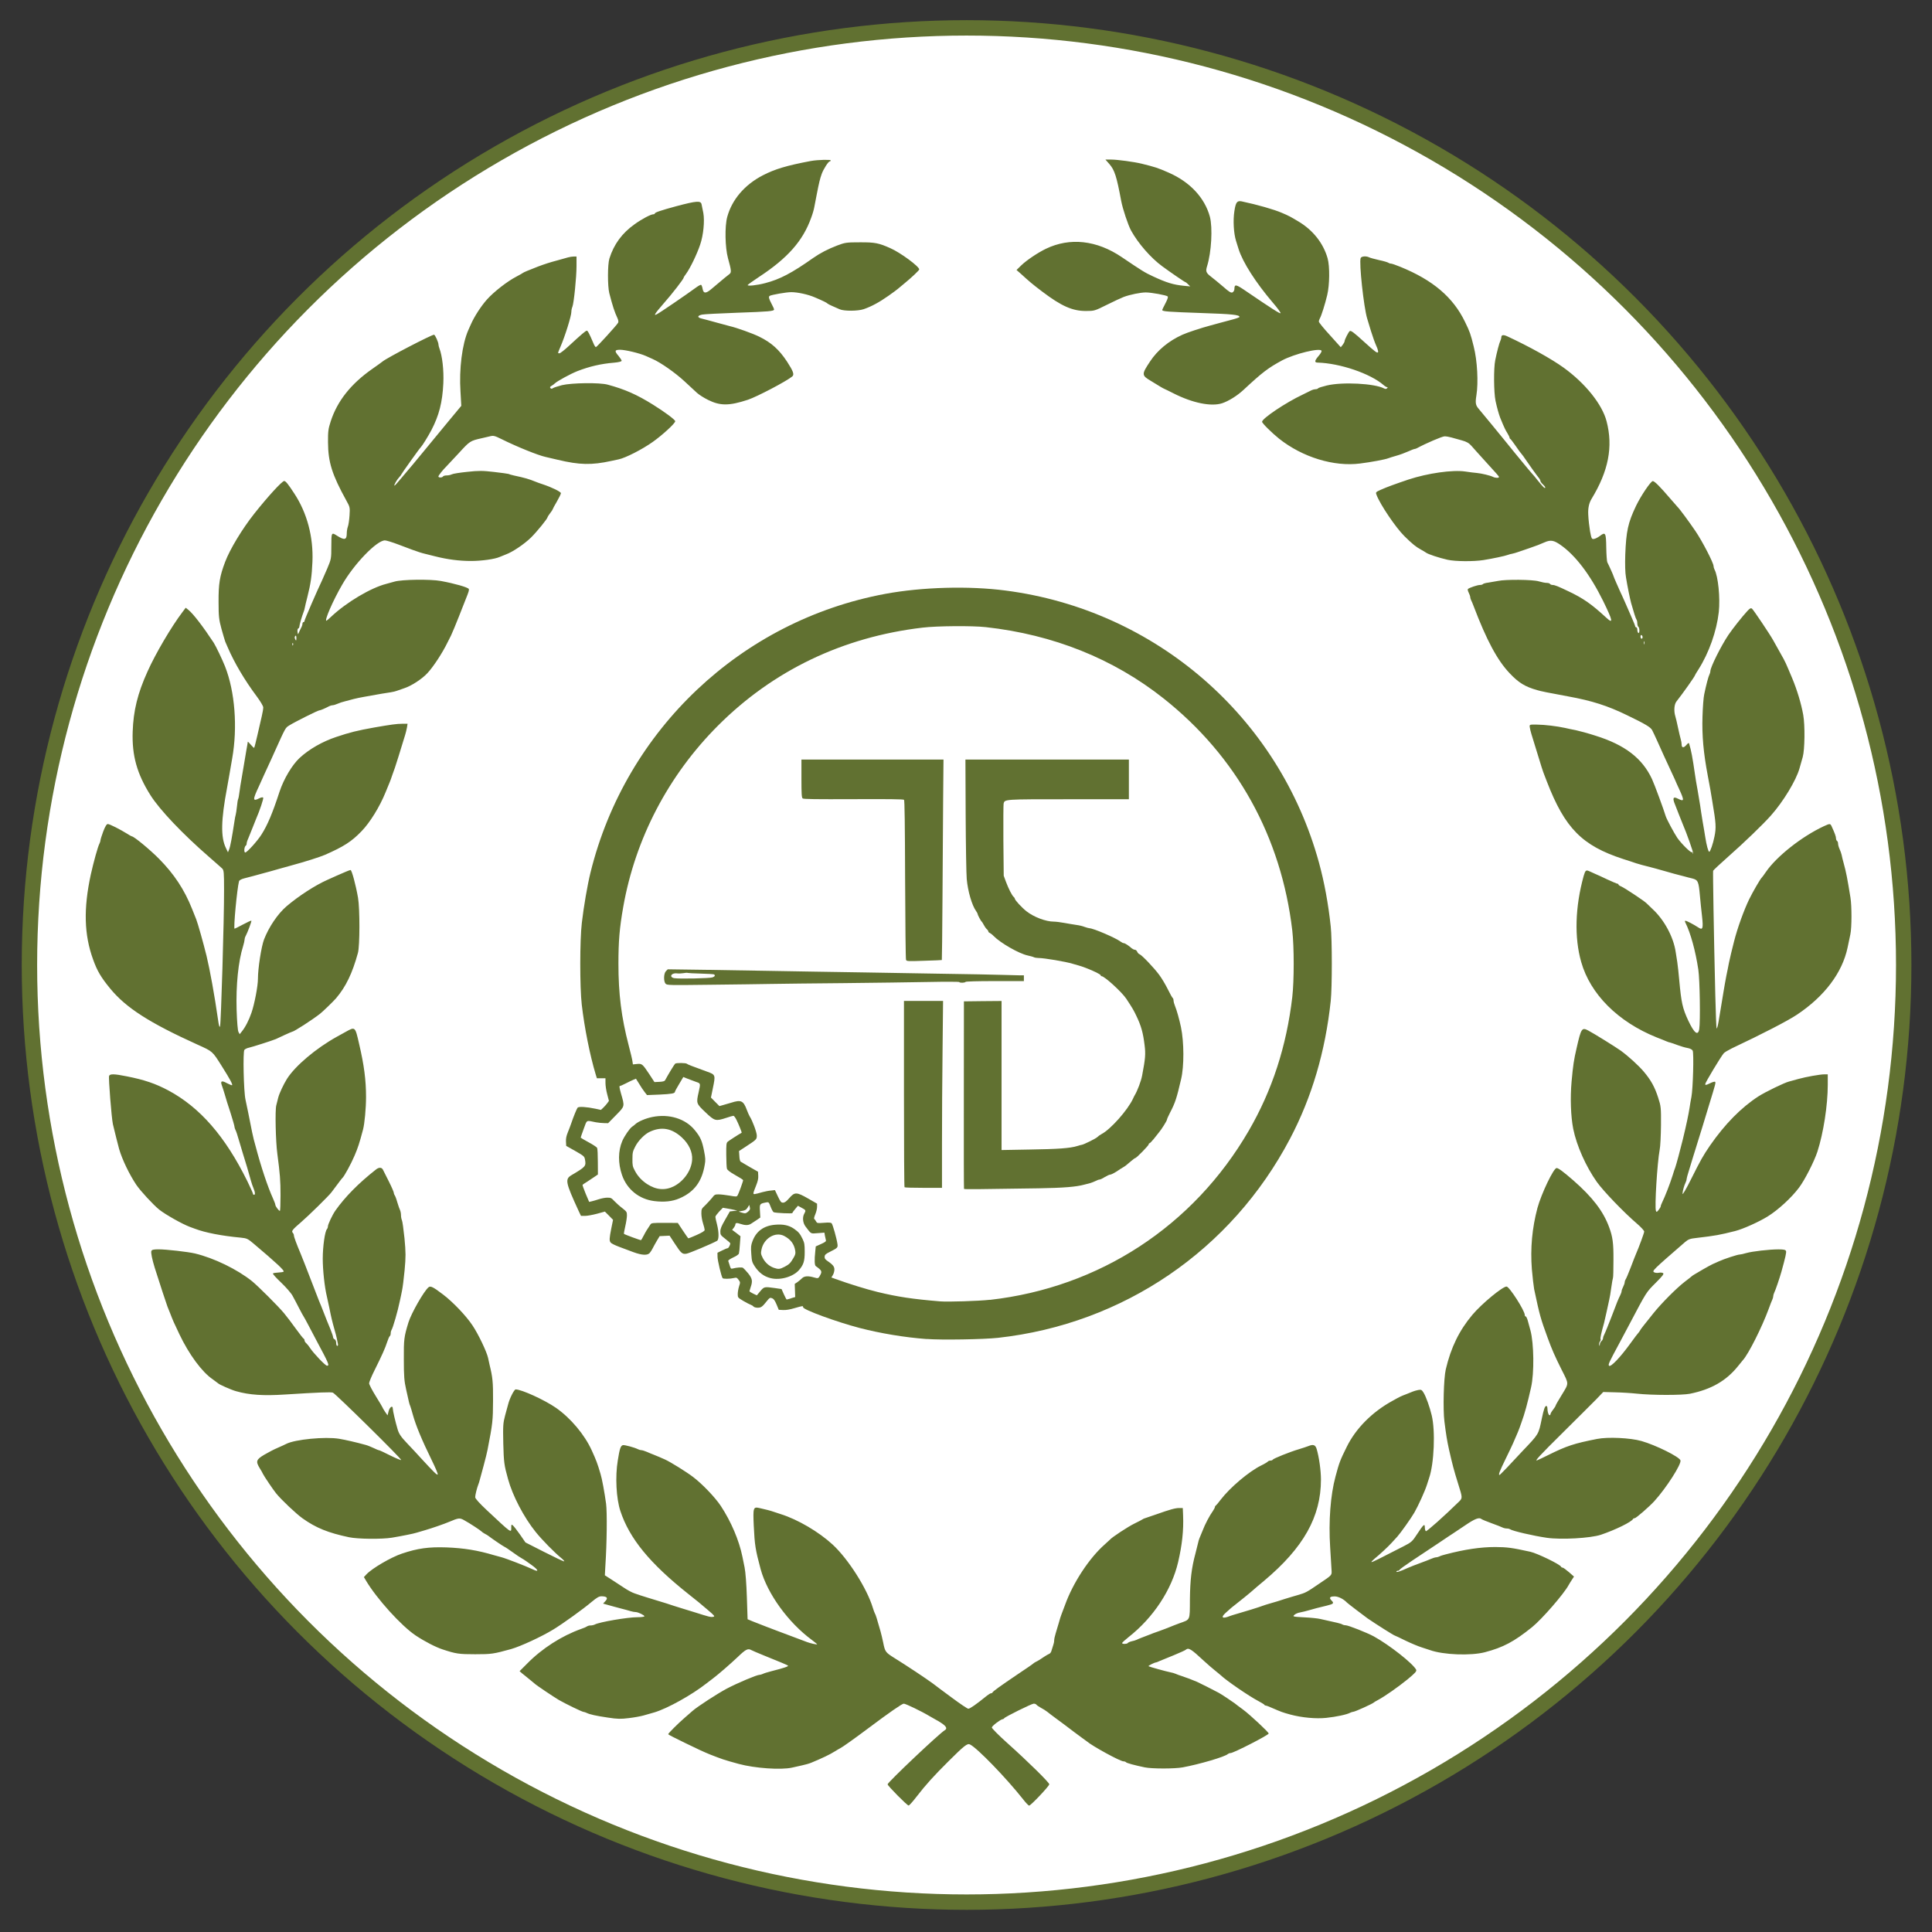
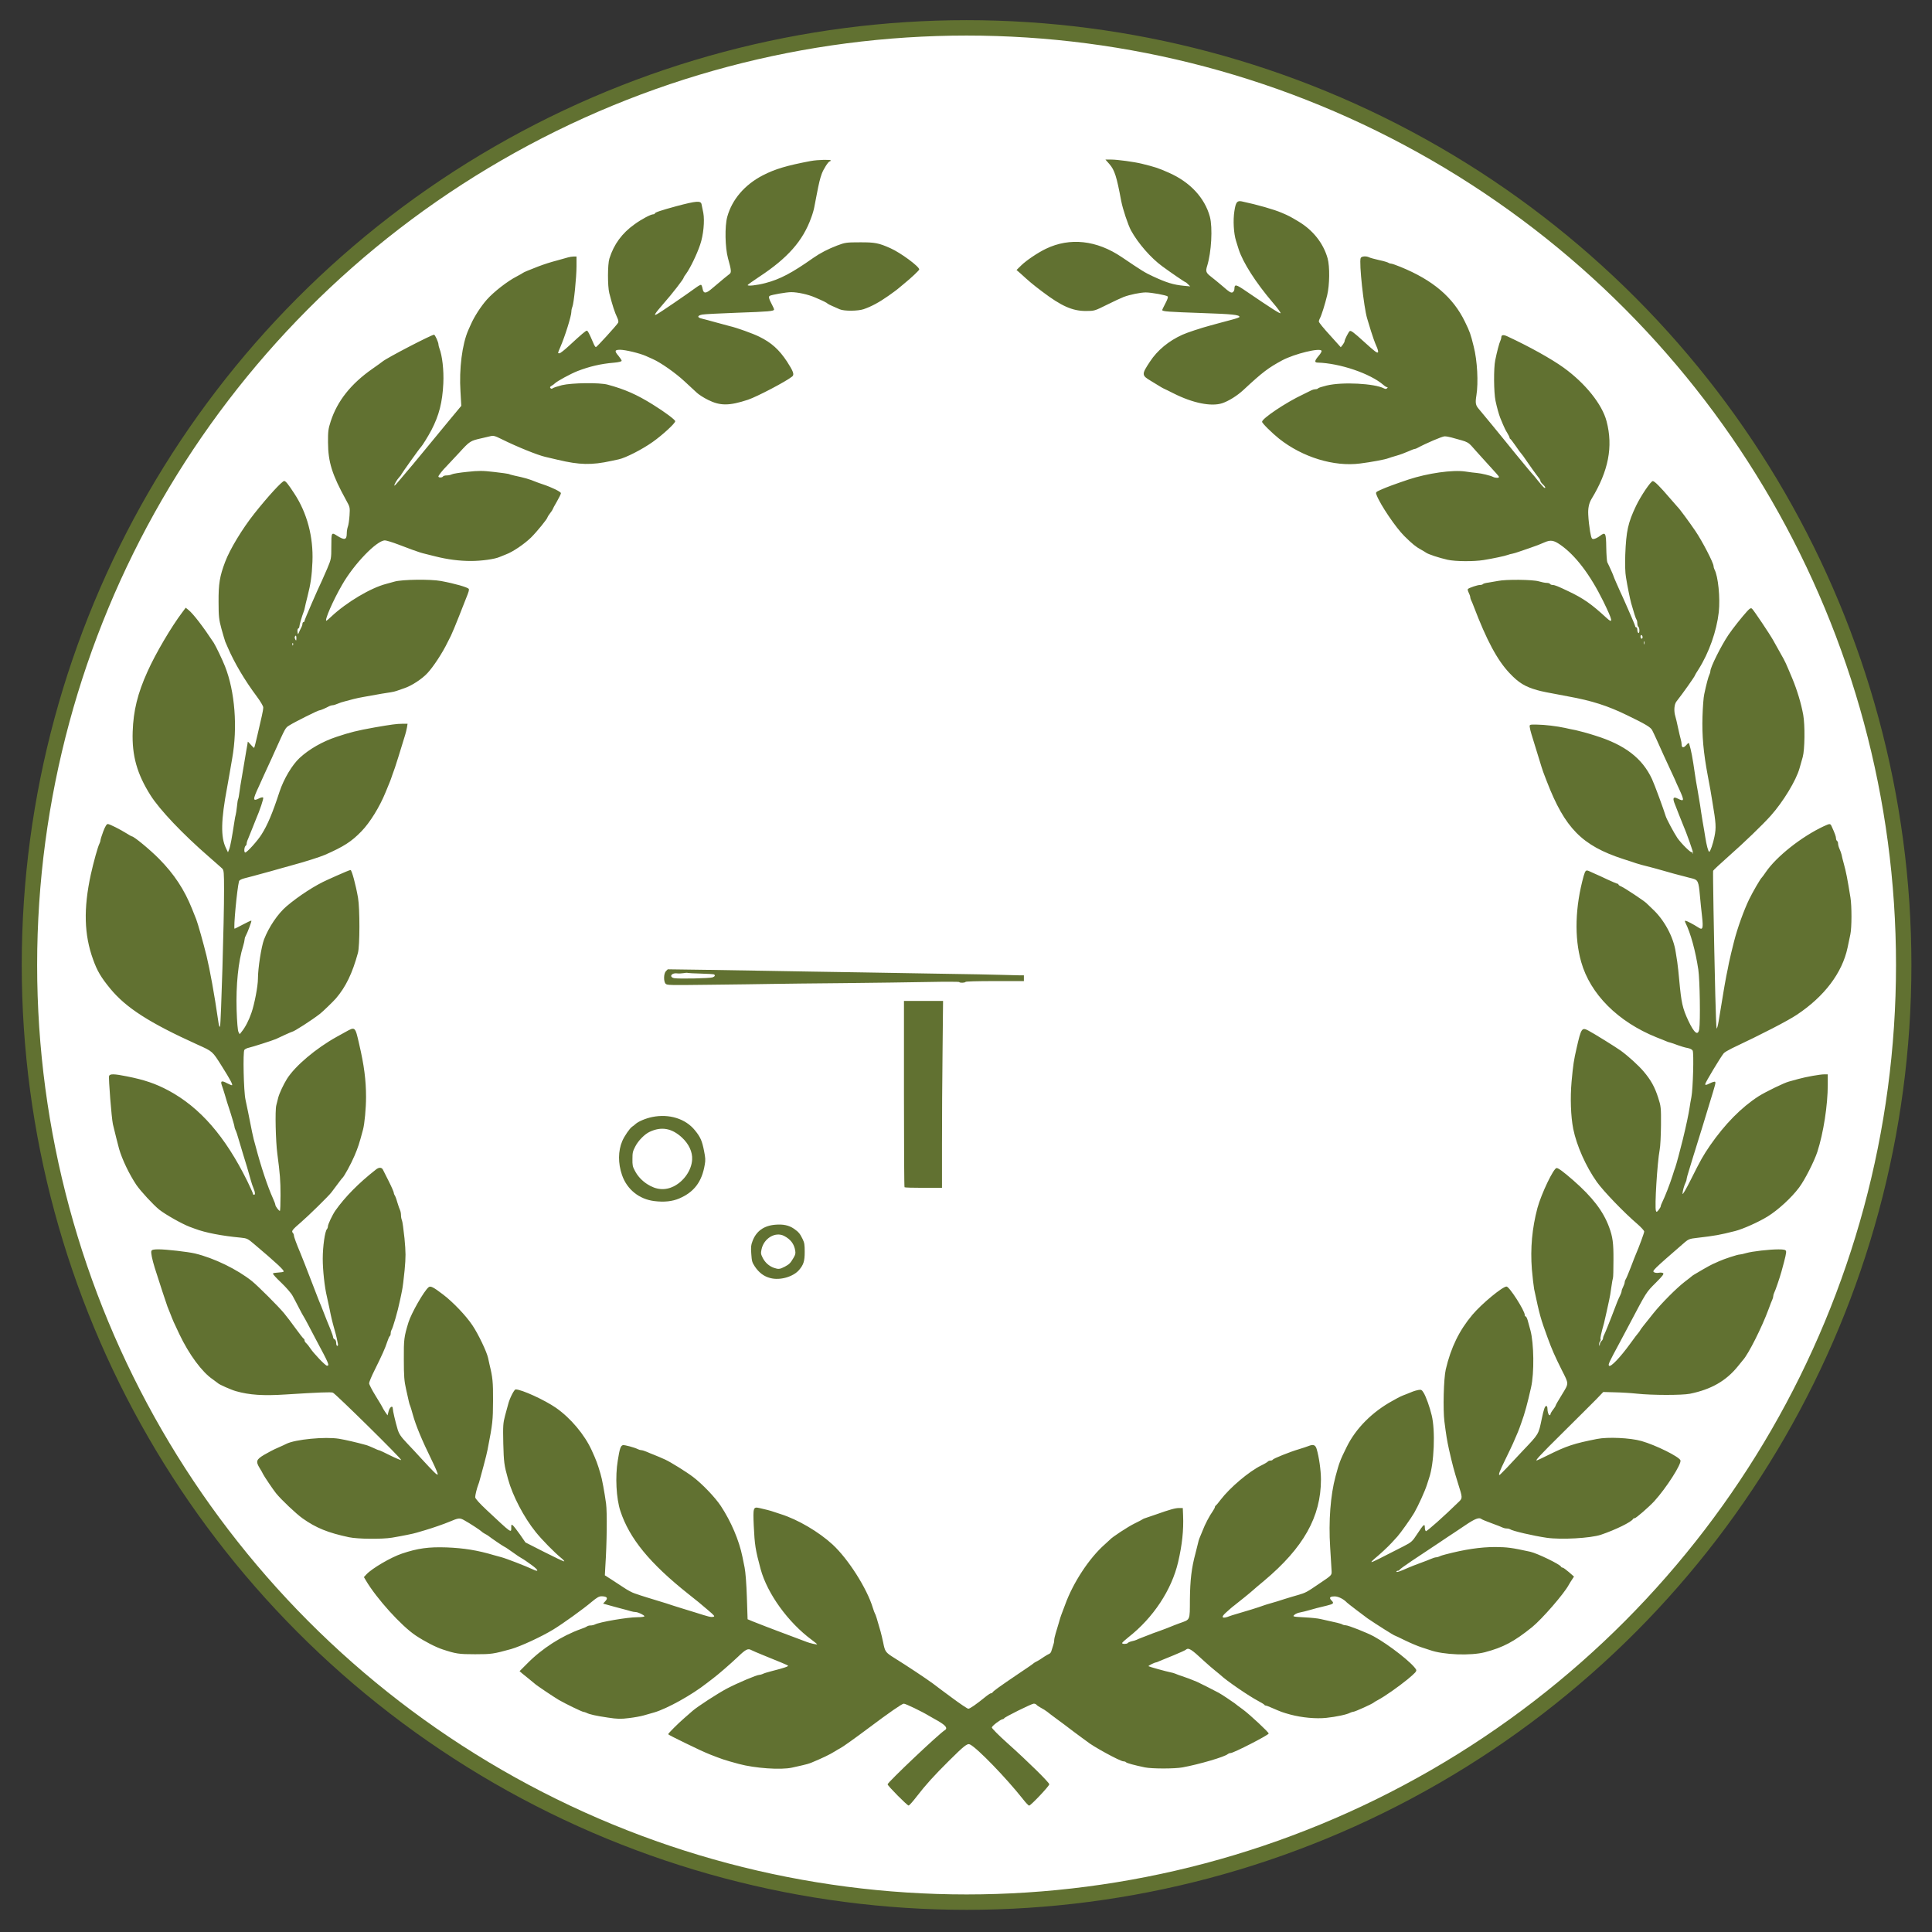
<svg xmlns="http://www.w3.org/2000/svg" id="Layer_1" data-name="Layer 1" viewBox="0 0 502 502">
  <rect x="0" y="0" width="502" height="502" fill="#333333" stroke="none" />
  <defs>
    <style>
      .cls-1, .cls-2 {
        fill: #fff;
      }

      .cls-2 {
        stroke: #617131;
        stroke-miterlimit: 10;
        stroke-width: 4px;
      }

      .cls-3, .cls-4 {
        fill: #617131;
      }

      .cls-4 {
        fill-rule: evenodd;
      }

      .cls-5 {
        fill: none;
      }
    </style>
  </defs>
  <circle class="cls-2" cx="251.15" cy="250.74" r="243.5" />
  <path class="cls-4" d="M210.69,41.83c-6.26,1.18-9.31,2.09-12.47,3.72-4.76,2.46-8.03,6.32-9.26,10.81-.67,2.46-.56,7.95,.19,10.71,.91,3.26,.94,3.75,.35,4.17-.48,.35-1.42,1.12-4.55,3.77-1.52,1.31-2.14,1.31-2.38,.08-.08-.51-.27-.99-.38-1.07s-.67,.21-1.23,.62c-2.78,2.03-9.45,6.58-10.25,6.99-1.02,.56-.59-.11,1.71-2.76,2.25-2.54,5.22-6.4,5.22-6.72,0-.11,.29-.56,.64-1.02,1.04-1.42,2.81-5.06,3.64-7.55,.86-2.49,1.2-6.18,.83-8.24-.19-.91-.38-1.93-.46-2.25-.19-.99-1.29-.91-6.53,.48-4.04,1.1-5.62,1.63-5.62,1.9,0,.13-.19,.21-.4,.21-.64,0-3.02,1.26-4.87,2.6-3.24,2.3-5.38,5.22-6.53,8.91-.48,1.53-.48,7.15-.03,8.96,.88,3.4,1.37,4.9,2.11,6.48,.24,.51,.32,.99,.19,1.23-.43,.72-5.54,6.34-5.78,6.34-.11,0-.43-.46-.64-1.02-1.15-2.68-1.47-3.26-1.71-3.26-.29,0-1.42,.96-4.63,3.93-1.15,1.07-2.27,1.95-2.49,1.95-.48,0-.48,.05,.24-1.63,1.2-2.76,2.86-8.06,2.86-9.15,0-.38,.11-.96,.27-1.31,.38-.91,1.07-7.71,1.07-10.54v-2.52h-.72c-.4,0-1.07,.11-1.52,.24s-1.61,.46-2.57,.72c-2.03,.54-3.37,.96-5.22,1.66-2.49,.96-3.75,1.5-3.88,1.63-.08,.08-.83,.51-1.69,.96-2.33,1.2-5.86,3.93-7.68,5.97-1.55,1.74-3.29,4.44-4.17,6.45-.24,.54-.54,1.2-.67,1.5-1.61,3.67-2.41,10.09-2.03,15.98l.21,3.69-3.29,3.96c-1.82,2.19-4.79,5.81-6.64,8.06-1.85,2.25-3.69,4.47-4.1,4.92-.43,.48-1.31,1.55-2.01,2.38-.67,.83-1.29,1.47-1.34,1.42-.16-.13,.64-1.55,1.26-2.2,.32-.32,.56-.67,.56-.75,0-.13,4.76-6.82,5.08-7.09,.38-.38,1.85-2.76,2.73-4.42,1.98-3.83,2.84-7.17,3.08-12.1,.16-3.45-.27-7.17-1.02-9.13-.13-.35-.24-.78-.24-.99,0-.56-.88-2.54-1.15-2.54-.67,0-12.26,6.02-13.38,6.96-.19,.16-1.36,1.02-2.68,1.93-5.54,3.88-9.07,8.32-10.79,13.62-.64,1.95-.72,2.65-.7,5.46,.03,5.14,1.04,8.38,4.76,15.12,.94,1.69,.96,1.79,.83,3.88-.08,1.18-.27,2.49-.43,2.89-.16,.43-.29,1.2-.29,1.77,0,1.71-.59,1.82-2.54,.59-1.44-.94-1.47-.86-1.47,2.73,0,3.26-.03,3.35-1.07,5.83-.59,1.39-1.2,2.76-1.34,3.05-1.26,2.62-4.55,10.22-4.55,10.49,0,.19-.11,.35-.27,.35-.13,0-.27,.19-.27,.43s-.16,.75-.38,1.12c-.21,.4-.48,.96-.59,1.26-.19,.46-.21,.43-.32-.27-.05-.43,.03-.83,.19-.88s.29-.27,.29-.48c0-.43,.7-2.78,1.07-3.72,.13-.29,.29-.83,.35-1.2,.05-.38,.38-1.63,.67-2.81,.86-3.4,1.15-5.38,1.31-9.13,.27-6.42-1.39-12.71-4.74-17.77-1.58-2.43-2.22-3.21-2.6-3.21-.54,0-4.23,4.01-7.79,8.51-3.1,3.91-6.32,9.23-7.55,12.5-1.42,3.75-1.74,5.7-1.71,10.44,0,3.77,.11,4.6,.75,6.96,.4,1.47,.86,2.97,.99,3.35,.16,.38,.46,1.02,.64,1.47,1.74,4.04,4.42,8.56,7.52,12.71,.94,1.26,1.71,2.54,1.71,2.89s-.16,1.37-.38,2.27c-.21,.91-.72,3.1-1.12,4.87s-.78,3.26-.86,3.35c-.05,.08-.46-.29-.88-.8-.43-.51-.78-.86-.78-.75,0,.08-.16,1.1-.38,2.25-.21,1.18-.51,2.94-.67,3.99-.16,1.02-.43,2.6-.59,3.48-.16,.88-.4,2.35-.51,3.24-.11,.91-.27,1.77-.35,1.9-.08,.13-.24,1.02-.32,1.98-.11,.94-.24,1.9-.32,2.11s-.24,1.07-.35,1.87c-.59,3.83-1.04,6.37-1.34,7.09l-.32,.8-.51-1.07c-1.42-2.86-1.31-7.31,.29-15.79,.13-.75,.43-2.35,.64-3.61s.53-3,.67-3.88c1.45-8.14,.72-17.42-1.85-23.95-.7-1.77-2.38-5.27-2.94-6.15-2.73-4.15-5.35-7.57-6.58-8.54l-.7-.56-.86,1.15c-2.86,3.77-7.01,10.81-9.07,15.44-2.57,5.67-3.67,10.17-3.85,15.63-.21,6.21,1.12,10.95,4.63,16.51,2.41,3.8,8.3,10.01,15.23,16.03,1.61,1.39,3.13,2.76,3.4,3,.43,.43,.48,1.02,.48,5.62,.03,7.36-.8,34.76-1.04,35.41-.13,.35-.32-.21-.54-1.87-.88-6.15-2.09-12.82-2.97-16.46-.8-3.26-2.28-8.51-2.68-9.5-.13-.29-.62-1.5-1.07-2.68-2.03-5.09-4.68-9.07-8.56-13.01-2.38-2.41-6.56-5.86-7.09-5.86-.08,0-.62-.29-1.2-.67-1.85-1.15-4.58-2.54-5.06-2.54-.29,0-.67,.59-1.18,1.93-.4,1.07-.72,2.11-.72,2.3s-.11,.54-.24,.8c-.43,.78-1.55,4.84-2.27,8.08-1.93,8.91-1.74,15.66,.59,22.08,1.07,3,2.06,4.66,4.5,7.63,4.1,4.95,10.12,8.83,22.59,14.48,4.04,1.82,3.88,1.69,6.34,5.59,2.19,3.48,2.89,4.79,2.68,4.98-.05,.05-.67-.19-1.34-.54-1.37-.75-1.74-.56-1.31,.59,.16,.4,.48,1.45,.75,2.33,.24,.88,.91,3.05,1.5,4.79,.56,1.77,1.02,3.37,1.02,3.56s.11,.56,.24,.83c.16,.24,.59,1.52,.96,2.86,.38,1.31,.86,2.89,1.04,3.48,.43,1.29,1.66,5.43,2.06,6.96,.16,.59,.46,1.47,.67,1.95,.43,1.02,.48,1.66,.11,1.66-.13,0-.27-.13-.27-.27,0-.16-.67-1.63-1.47-3.29-5.75-11.64-12.28-19.14-20.5-23.55-3.35-1.79-6.29-2.78-10.81-3.67-3.29-.67-4.39-.67-4.6-.11-.19,.51,.64,10.97,.99,12.55,.43,1.79,1.36,5.57,1.61,6.42,.8,2.76,2.65,6.61,4.5,9.37,1.15,1.66,4.34,5.11,5.92,6.4,1.71,1.34,5.89,3.69,7.92,4.47,.29,.11,.91,.32,1.39,.51,2.68,1.02,7.01,1.85,11.86,2.3,1.63,.16,1.85,.27,3.48,1.66,5.73,4.84,7.95,6.9,7.68,7.17-.11,.11-.75,.21-1.39,.24-.67,.03-1.29,.13-1.39,.24s.86,1.18,2.14,2.38c1.26,1.2,2.62,2.76,2.97,3.43,.38,.67,1.12,2.11,1.69,3.21s1.07,2.03,1.15,2.11,.59,1.04,1.18,2.14c.56,1.1,1.53,2.92,2.11,4.01,3.32,6.21,3.53,6.69,2.81,6.69-.43,0-3.53-3.27-4.36-4.55-.32-.51-.8-1.1-1.04-1.31-.24-.19-.43-.51-.43-.7,0-.21-.11-.4-.21-.45-.13-.05-1.07-1.23-2.09-2.65s-2.38-3.21-3.05-4.01c-1.47-1.77-6.69-6.98-8.27-8.27-3.85-3.1-9.93-6.05-14.88-7.23-1.85-.43-7.41-1.07-9.45-1.07-1.31,0-1.71,.11-1.85,.43-.16,.45,.19,2.14,.88,4.39,1.2,3.8,3.1,9.58,3.29,10.04,.13,.29,.43,1.07,.7,1.74,.8,2.06,.86,2.2,2.41,5.46,2.49,5.24,5.89,9.85,8.67,11.72,.67,.48,1.29,.94,1.37,1.02,.21,.29,3.48,1.74,4.68,2.06,3.45,.99,7.12,1.23,12.77,.86,8.86-.56,11.86-.67,12.39-.48,.7,.27,17.98,17.29,17.74,17.5-.08,.08-1.36-.45-2.84-1.18-1.47-.75-2.78-1.36-2.92-1.36s-.78-.27-1.44-.59c-.64-.29-1.53-.67-1.98-.78-2.52-.7-5.33-1.34-6.96-1.61-3.61-.59-11.45,.16-13.73,1.34-.24,.13-1.23,.59-2.22,1.02-.96,.4-2.54,1.23-3.53,1.82-2.06,1.23-2.2,1.71-1.12,3.48,.38,.59,.75,1.26,.83,1.47,.24,.54,2.68,4.15,3.4,5.03,1.36,1.69,5.27,5.38,6.9,6.53,3.51,2.49,6.64,3.75,12.07,4.9,2.3,.48,8.54,.54,11.16,.11,2.41-.4,5.65-1.04,6.45-1.31,.38-.13,1.39-.43,2.27-.67,1.74-.51,4.84-1.58,6.15-2.14,2.46-1.04,2.73-1.07,3.91-.4,1.39,.75,4.34,2.7,4.52,2.94,.08,.11,.43,.35,.78,.54,.38,.19,.8,.45,.94,.56,.67,.54,3.8,2.68,4.18,2.84,.21,.08,1.18,.72,2.14,1.42s2.03,1.42,2.41,1.61c.38,.19,1.5,.96,2.52,1.71,1.82,1.31,2.01,1.95,.35,1.15-1.87-.88-6.99-2.86-8.22-3.18-.51-.13-1.36-.38-1.87-.51-4.31-1.29-7.84-1.85-12.36-2.03-4.66-.16-7.52,.24-11.59,1.61-2.86,.96-7.76,3.83-9.21,5.38l-.67,.72,.51,.86c2.73,4.66,9.21,11.83,12.95,14.32,2.38,1.58,5.19,3.02,6.98,3.61,3.48,1.15,4.23,1.26,8.48,1.26s4.74-.08,9.31-1.34c2.52-.72,7.9-3.21,10.97-5.08,2.54-1.55,7.82-5.35,9.96-7.17,1.45-1.2,1.95-1.5,2.7-1.47,1.31,.05,1.63,.45,.88,1.26l-.59,.64,1.42,.4c.78,.21,2.2,.62,3.16,.86s2.11,.56,2.57,.7,1.02,.24,1.29,.24c.64,0,2.3,.8,2.3,1.1,0,.13-.83,.24-1.85,.24-2.52,0-9.9,1.26-11.05,1.9-.27,.13-.75,.24-1.1,.24s-.72,.11-.88,.21c-.13,.13-.83,.45-1.58,.7-5.03,1.79-10.14,5.06-14,8.99l-1.98,1.98,.64,.56c.35,.29,1.18,.96,1.82,1.47s1.29,1.07,1.45,1.2c.46,.45,4.87,3.4,6.26,4.23,1.71,.99,6.1,3.13,6.48,3.13,.13,0,.48,.11,.75,.24,.78,.4,2.46,.78,5.54,1.23,2.49,.38,3.35,.4,5.49,.13,1.39-.16,3.08-.48,3.75-.67s1.93-.56,2.81-.8c3.37-.99,9.79-4.55,13.65-7.6,.59-.45,1.31-1.02,1.61-1.23,1.45-1.1,4.44-3.69,6.4-5.54,2.14-2.06,2.68-2.33,3.59-1.82,.4,.21,1.5,.67,3.13,1.34,4.23,1.71,6.18,2.52,6.37,2.68,.21,.19-.88,.59-4.36,1.47-.96,.24-1.95,.56-2.2,.7-.27,.13-.67,.24-.88,.24-.67,0-5.62,2.09-8.43,3.56-2.33,1.23-7.71,4.71-8.96,5.83-.29,.24-1.26,1.1-2.14,1.87-1.55,1.34-4.15,3.93-4.15,4.15,0,.05,.56,.4,1.29,.75,.7,.35,2.11,1.04,3.13,1.55,2.65,1.31,5.14,2.46,6.56,3.02,.67,.27,1.45,.56,1.74,.67,.8,.32,2.3,.83,3.21,1.07,.46,.13,1.52,.43,2.41,.67,4.15,1.12,10.92,1.61,13.84,.96,.64-.16,1.82-.4,2.62-.59,.8-.16,1.9-.48,2.41-.7,2.84-1.18,4.79-2.11,6.02-2.89,.59-.38,1.26-.75,1.47-.86,.56-.27,3.61-2.43,7.36-5.24,5.35-4.01,8.7-6.34,9.15-6.34,.48,0,4.66,2.01,6.64,3.21,.75,.43,1.52,.88,1.74,.99,.21,.08,.91,.51,1.55,.94,1.15,.8,1.39,1.36,.75,1.74-1.45,.86-14.88,13.57-14.88,14.08,0,.38,5.11,5.54,5.46,5.51,.16,0,1.1-1.04,2.11-2.36,2.38-3.08,4.44-5.35,8.32-9.21,3.99-3.96,4.82-4.63,5.49-4.31,1.87,.88,9.47,8.75,13.81,14.24,.7,.91,1.42,1.66,1.58,1.66,.43,0,5.24-5.08,5.24-5.54s-5.51-5.89-10.92-10.73c-2.27-2.03-4.04-3.83-4.01-4.04,.08-.43,2.3-2.11,2.81-2.14,.16-.03,.35-.11,.4-.24,.13-.32,7.15-3.8,7.68-3.8,.29,0,.62,.13,.7,.27,.11,.16,.62,.51,1.15,.8,.54,.27,1.29,.75,1.66,1.04,.38,.32,1.34,1.04,2.14,1.63,.8,.59,1.77,1.29,2.14,1.58,1.74,1.34,3.83,2.89,4.68,3.51,.54,.38,1.12,.8,1.29,.94,1.45,1.26,8.7,5.22,9.55,5.22,.27,0,.56,.11,.64,.21,.13,.24,2.25,.8,4.92,1.36,1.87,.38,7.73,.38,9.8,0,4.36-.8,11.11-2.78,11.78-3.48,.16-.13,.45-.24,.7-.24,.75,0,9.9-4.68,9.9-5.08,0-.35-4.84-4.87-6.69-6.24-.96-.7-1.93-1.42-2.14-1.61-.59-.45-3.53-2.41-4.15-2.73-.96-.54-5.08-2.6-5.62-2.84-1.47-.62-2.78-1.12-3.88-1.47-.67-.21-1.45-.51-1.74-.64-.29-.13-.83-.29-1.2-.35-1.34-.27-5.65-1.47-5.81-1.61-.11-.13,1.61-.99,1.98-.99,.08,0,.51-.16,.96-.38,.48-.21,2.11-.88,3.67-1.5,1.55-.64,2.92-1.26,3.05-1.39,.75-.64,1.34-.29,4.84,2.97,.91,.83,2.17,1.93,2.81,2.43s1.29,1.07,1.45,1.2c1.45,1.39,7.33,5.43,9.8,6.72,.8,.43,1.5,.86,1.55,.96,.05,.13,.21,.21,.35,.21,.16,0,.83,.24,1.52,.56,2.68,1.15,2.73,1.18,4.87,1.77,2.97,.8,6.66,1.15,9.37,.86,2.54-.27,5.35-.86,6.21-1.34,.27-.13,.62-.24,.78-.24,.43,0,4.98-2.06,5.33-2.41,.08-.08,.56-.38,1.07-.64,1.85-.99,5.27-3.4,7.71-5.38,2.03-1.69,2.41-2.11,2.22-2.52-.91-1.66-7.01-6.45-11-8.64-1.77-.96-6.64-2.89-7.33-2.89-.32,0-.7-.11-.86-.21-.21-.19-1.23-.45-5.7-1.42-.64-.16-2.54-.35-4.2-.43-2.94-.16-3.05-.19-2.54-.64,.27-.27,.96-.56,1.52-.64,.59-.11,1.66-.38,2.38-.59,1.36-.4,2.2-.62,4.55-1.18,1.74-.43,1.9-.62,1.23-1.29-.75-.75-.51-1.1,.8-1.1,.94,0,2.33,.7,3.18,1.61,.19,.21,4.55,3.53,5.35,4.1,2.22,1.52,6.88,4.47,7.09,4.47,.08,0,1.29,.59,2.73,1.29s3.35,1.5,4.23,1.77,1.85,.59,2.14,.7c3.48,1.26,10.65,1.52,14.32,.56,4.76-1.26,7.55-2.73,12.26-6.53,2.54-2.06,8.27-8.64,9.5-10.95,.19-.32,.56-.96,.86-1.39l.51-.78-1.31-1.15c-.75-.64-1.47-1.18-1.66-1.18-.16,0-.35-.11-.4-.24-.21-.59-6.18-3.48-7.98-3.88-4.87-1.07-5.99-1.2-9.1-1.23-3.83,0-7.95,.62-12.85,1.9-.67,.16-1.42,.4-1.66,.54-.27,.13-.64,.24-.88,.24-.21,0-.78,.16-1.26,.38s-1.79,.72-2.89,1.12-2.54,.96-3.21,1.26c-2.01,.91-2.94,1.2-2.94,.96,0-.13,.19-.24,.4-.24s.4-.11,.4-.21c0-.13,1.47-1.2,3.29-2.41,1.79-1.2,4.84-3.24,6.8-4.52,1.93-1.29,3.69-2.49,3.93-2.62,.21-.16,1.61-1.07,3.08-2.06,2.52-1.71,3.59-2.11,4.2-1.61,.13,.13,1.34,.62,2.65,1.1,1.34,.48,2.62,.99,2.86,1.12,.27,.13,.75,.24,1.1,.24s.72,.11,.88,.21c.43,.4,6.05,1.71,9.47,2.2,3.75,.54,11.35,.11,14.05-.78,3.75-1.26,8.06-3.37,8.38-4.12,.05-.11,.24-.19,.43-.19,.35,0,3.75-2.97,5.06-4.39,3.13-3.43,7.17-9.74,6.82-10.65-.38-.96-6.37-3.93-10.12-5.01-2.92-.83-8.75-1.1-11.56-.54-5.97,1.18-7.87,1.79-12.77,4.23-1.39,.67-2.62,1.29-2.76,1.31-.83,.35,.59-1.2,6.66-7.2,3.77-3.75,7.71-7.65,8.7-8.67l1.79-1.87,3.02,.08c1.66,.03,4.23,.19,5.7,.35,3.99,.43,11.72,.43,13.78,.03,5.54-1.12,9.42-3.35,12.47-7.12,.56-.72,1.18-1.45,1.31-1.61,1.42-1.52,4.95-8.54,6.69-13.27,.4-1.1,.83-2.22,.96-2.46,.13-.27,.24-.67,.24-.88s.11-.62,.24-.88c.29-.51,1.42-3.83,1.9-5.54,1.04-3.77,1.31-4.95,1.18-5.33-.13-.32-.56-.43-1.95-.43-2.38,0-6.82,.51-8.38,.96-.7,.21-1.47,.38-1.71,.38-.54,0-4.07,1.15-5.41,1.77-.48,.21-1.2,.56-1.61,.72-.4,.19-1.5,.78-2.46,1.34-2.38,1.39-2.78,1.63-2.94,1.79-.08,.08-.91,.75-1.87,1.47-2.14,1.66-5.97,5.49-8.14,8.19-2.76,3.45-3.24,4.04-3.48,4.5-.13,.24-.32,.48-.4,.56-.11,.08-1.1,1.39-2.22,2.94-2.49,3.43-4.98,6.05-5.41,5.62-.29-.29-.03-.83,2.62-5.75,.64-1.18,1.77-3.29,2.49-4.68,4.76-9.02,4.47-8.56,7.09-11.19,1.74-1.74,2.14-2.27,1.82-2.46-.21-.13-.7-.16-1.1-.08s-.94,.03-1.18-.11c-.62-.35-.51-.48,7.95-7.82,.91-.78,1.34-.94,3.05-1.12,5.01-.59,5.99-.78,10.01-1.79,2.03-.51,6.15-2.36,8.43-3.77,2.7-1.66,6.21-4.87,8.19-7.52,1.47-1.95,3.91-6.74,4.76-9.31,1.58-4.9,2.7-12.1,2.7-17.42v-2.7h-.86c-1.15,0-4.74,.64-6.77,1.2-.88,.24-1.98,.54-2.43,.67-1.2,.29-6.1,2.68-7.92,3.83-4.52,2.92-8.75,7.23-12.61,12.79-1.87,2.76-2.33,3.56-5.01,8.91-1.23,2.46-2.14,4.01-2.14,3.64,0-.67,.43-2.2,.83-3,.13-.27,.24-.64,.24-.83s.29-1.29,.67-2.46c.38-1.18,.86-2.81,1.1-3.61,.27-.8,.72-2.33,1.04-3.35,.32-1.04,.91-2.89,1.29-4.15s1.18-3.91,1.79-5.89c1.63-5.3,1.71-5.59,1.5-5.81-.08-.11-.72,.08-1.36,.4-.99,.48-1.2,.51-1.2,.19,0-.38,3.99-7.01,4.79-7.98,.21-.27,1.18-.83,2.14-1.31,7.89-3.72,14.53-7.15,16.89-8.73,7.15-4.76,11.78-10.87,13.17-17.45,.24-1.1,.56-2.65,.72-3.43,.38-1.79,.38-7.33,.03-9.53-.83-5.11-1.12-6.61-1.74-8.86-.24-.88-.51-1.9-.56-2.27-.08-.38-.32-1.04-.54-1.52-.21-.46-.38-1.07-.38-1.37,0-.32-.11-.64-.27-.72-.13-.08-.27-.4-.27-.67,0-.46-.29-1.29-1.15-3.16-.35-.72-.43-.72-2.01,0-5.78,2.7-12.31,7.87-15.07,11.91-.48,.7-.94,1.34-1.04,1.42-.35,.27-2.33,3.69-3.29,5.65-1.36,2.81-3.05,7.47-3.93,10.95-.48,1.85-1.1,4.44-1.34,5.62-.11,.67-.43,2.17-.67,3.35-.21,1.18-.54,2.86-.67,3.75s-.43,2.62-.64,3.88-.54,3.16-.7,4.23c-.19,1.07-.4,1.87-.51,1.79-.08-.11-.24-4.04-.35-8.78-.4-16.54-.64-31.9-.56-32.19,.05-.16,1.87-1.85,4.01-3.75,3.96-3.48,8.96-8.3,11-10.6,3.21-3.61,6.56-9.13,7.44-12.28,.21-.8,.59-2.11,.83-2.92,.54-1.9,.62-8.24,.13-10.97-.54-2.97-1.58-6.42-2.86-9.5-.19-.46-.67-1.55-1.04-2.46s-.91-2.06-1.18-2.54-.91-1.61-1.39-2.49-1.1-1.98-1.36-2.43c-.83-1.5-5.08-7.84-5.46-8.14-.29-.27-.56-.13-1.23,.59-1.34,1.45-3.77,4.52-4.92,6.21-1.93,2.89-4.68,8.4-4.68,9.39,0,.24-.11,.62-.24,.88-.27,.48-.86,2.73-1.36,5.14-.19,.8-.38,3.4-.45,5.75-.16,4.98,.24,9.45,1.39,15.52,.24,1.31,.54,2.94,.67,3.61,.11,.67,.35,2.03,.51,3.08,.94,5.57,1.02,6.69,.54,9.02-.35,1.82-1.1,3.96-1.36,3.96-.24,0-.72-1.77-1.02-3.75-.13-.8-.43-2.68-.7-4.15-.24-1.47-.54-3.35-.64-4.15-.13-.8-.43-2.62-.67-4.01-.27-1.39-.56-3.21-.67-4.01-.67-4.63-.96-6.13-1.52-8.03-.08-.27-.27-.19-.75,.38-.7,.8-1.2,.72-1.2-.16,0-.32-.11-.94-.24-1.39s-.45-1.79-.7-2.97c-.24-1.18-.56-2.52-.7-2.97-.43-1.39-.29-3.13,.29-3.85,1.55-1.95,4.82-6.56,4.82-6.82,0-.05,.4-.75,.91-1.52,2.73-4.31,4.71-9.93,5.27-14.88,.4-3.64-.16-9.34-1.12-11.08-.13-.27-.24-.67-.24-.88,0-.83-2.94-6.5-4.71-9.1-1.58-2.33-4.2-5.89-4.66-6.29-.08-.08-.91-1.04-1.87-2.14-2.7-3.16-4.1-4.55-4.55-4.55-.51,0-3.08,3.8-4.34,6.42-2.11,4.42-2.57,6.58-2.81,12.71-.08,2.52-.03,4.71,.19,5.89,.35,2.22,1.04,5.57,1.34,6.69,.67,2.38,1.2,4.04,1.39,4.28,.11,.13,.21,.56,.21,.96s.13,.83,.27,.91c.16,.08,.27,.54,.27,.96,0,.48-.11,.75-.27,.64-.13-.08-.27-.46-.27-.83,0-.35-.11-.64-.27-.64-.13,0-.27-.11-.27-.24s-.38-1.07-.83-2.09c-.43-.99-.91-2.06-1.02-2.35-.13-.29-.56-1.26-.94-2.14-.4-.88-.88-1.98-1.1-2.41-.19-.46-.67-1.5-1.04-2.35s-.7-1.61-.7-1.69c0-.13-1.12-2.65-1.63-3.64-.11-.24-.24-1.98-.27-3.83-.05-3.85-.21-4.12-1.69-2.97-.51,.38-1.2,.72-1.52,.75-.56,.08-.64-.08-.99-1.93-.19-1.1-.43-3.1-.48-4.42q-.13-2.41,.83-4.01c4.44-7.28,5.67-13.6,3.93-20.23-1.15-4.39-5.49-9.82-11.16-13.92-3.16-2.28-8.96-5.51-14.64-8.14-1.04-.48-1.55-.38-1.55,.29,0,.21-.11,.59-.24,.86-.27,.51-.91,2.92-1.34,5.08-.43,2.03-.38,8.4,.08,10.54,.38,1.79,.83,3.37,1.2,4.36,.13,.29,.45,1.07,.72,1.74s.75,1.66,1.1,2.19c.35,.56,.62,1.12,.62,1.26s.08,.29,.21,.35c.11,.05,.72,.86,1.39,1.82,.64,.96,1.34,1.9,1.55,2.11,.19,.21,.64,.83,.99,1.36,.59,.91,3.02,4.31,3.61,5.01,.13,.19,.27,.46,.27,.62s.32,.59,.72,.96c.38,.35,.62,.72,.54,.8-.19,.19-.45-.08-1.93-1.87-.56-.72-1.29-1.61-1.61-1.93-.29-.32-.72-.83-.94-1.1-1.9-2.27-5.11-6.21-5.83-7.12-1.2-1.5-6.18-7.55-6.96-8.46-.83-.96-.94-1.53-.62-3.51,.54-3.32,.24-9.07-.7-12.71-.8-3.24-.99-3.8-2.27-6.42-3.08-6.37-8.32-10.84-16.81-14.29-1.1-.46-2.2-.83-2.41-.83-.24,0-.54-.11-.67-.21-.16-.13-1.23-.46-2.41-.7-1.18-.27-2.36-.59-2.6-.72-.78-.4-2.01-.29-2.2,.19-.45,1.18,.8,12.79,1.69,15.71,.13,.46,.59,1.93,.99,3.26,.4,1.31,1.02,3.05,1.36,3.8,.38,.78,.56,1.53,.48,1.69-.21,.32-.8-.13-3.61-2.68-2.73-2.49-3.43-3-3.75-2.81-.29,.19-1.34,2.22-1.34,2.65,0,.16-.24,.59-.48,.91l-.51,.64-2.84-3.16c-1.58-1.71-2.86-3.29-2.86-3.51,0-.19,.11-.56,.27-.83,.4-.7,1.34-3.67,1.9-6.02,.64-2.65,.7-7.47,.11-9.58-1.12-3.96-3.83-7.36-7.63-9.61-1.98-1.18-2.38-1.42-4.28-2.22-1.98-.86-6.34-2.11-10.41-2.97-1.2-.24-1.55,.21-1.9,2.52-.38,2.41-.19,5.78,.43,7.76,.21,.67,.51,1.63,.67,2.14,1.1,3.45,4.44,8.67,8.86,13.86,1.18,1.36,2.09,2.6,2.03,2.76-.08,.24-2.38-1.23-8.78-5.59-2.84-1.95-3.18-2.03-3.21-.67,0,.32-.21,.72-.48,.86-.38,.19-.86-.08-2.46-1.5-1.1-.94-2.52-2.11-3.13-2.57-1.31-1.02-1.45-1.37-1.02-2.76,1.12-3.56,1.47-9.96,.72-12.82-1.34-4.92-5.17-9.05-10.76-11.48-2.65-1.18-3.59-1.47-6.96-2.3-1.95-.48-6.34-1.07-7.84-1.07h-1.58l1.04,1.18c1.34,1.55,1.87,3.19,3.05,9.53,.4,2.14,1.79,6.29,2.57,7.73,1.85,3.35,5.14,7.12,8.11,9.29,2.14,1.58,5.86,4.12,6.02,4.12,.08,0,.38,.24,.7,.56l.54,.54-1.69-.16c-2.68-.27-4.44-.8-7.95-2.43-2.2-1.02-2.86-1.44-8.14-5.01-6.53-4.42-13.49-5.17-19.72-2.17-2.11,1.02-5.01,2.97-6.37,4.28l-1.26,1.23,1.1,.96c2.2,2.01,2.97,2.68,5.59,4.66,4.95,3.75,7.82,5.03,11.32,5.03,2.22,0,2.3-.03,5.51-1.63,1.77-.88,3.72-1.79,4.31-2.01,1.63-.62,4.42-1.18,5.75-1.18,1.47,0,5.38,.72,5.7,1.04,.16,.16-.11,.88-.59,1.79-.45,.86-.83,1.63-.83,1.74,0,.38,1.63,.48,10.17,.78,8.08,.27,9.9,.46,9.9,1.02,0,.11-.88,.43-1.93,.7-1.07,.27-2.54,.67-3.29,.88-.72,.21-1.77,.48-2.27,.62-2.36,.62-6.15,1.87-7.36,2.43-3.56,1.61-6.48,4.04-8.38,6.93-2.25,3.4-2.25,3.61,.29,5.11,1.04,.64,2.17,1.31,2.46,1.5,.29,.19,.72,.4,.94,.51,.21,.08,1.31,.62,2.41,1.18,4.98,2.52,9.77,3.48,12.61,2.57,1.69-.56,3.93-1.95,5.57-3.48,4.98-4.63,6.4-5.7,10.06-7.68,3.18-1.69,9.93-3.35,10.22-2.46,.05,.16-.24,.7-.67,1.2-1.15,1.34-1.26,1.82-.38,1.85,5.83,.16,13.7,2.84,17.15,5.83,.35,.32,.78,.56,.94,.56,.19,0,.16,.11-.03,.29-.19,.19-.45,.21-.78,.03-2.46-1.29-10.84-1.74-14.91-.75-1.12,.27-2.14,.59-2.22,.72-.08,.13-.38,.24-.67,.24-.27,0-.72,.11-.99,.24-.24,.13-1.29,.64-2.33,1.15-4.39,2.06-10.57,6.21-10.57,7.07,0,.38,2.6,2.94,4.42,4.39,6.08,4.82,14.24,7.33,21.06,6.45,2.81-.35,6.5-1.04,7.31-1.36,.29-.11,1.26-.43,2.14-.67s2.25-.75,3.02-1.1c.78-.35,1.52-.64,1.66-.64,.16,0,.48-.11,.75-.27,2.17-1.18,6.45-3.02,7.07-3.02,.4,0,1.2,.13,1.74,.29,.56,.16,1.77,.48,2.7,.75,1.29,.35,1.87,.7,2.52,1.42,.45,.54,1.82,2.03,3.02,3.37,3.61,3.96,4.15,4.55,4.15,4.74,0,.29-.96,.27-1.55-.03-.67-.35-2.97-.91-4.2-1.02-.59-.05-1.95-.21-3.02-.38-3.32-.48-9.71,.43-14.77,2.09-3.48,1.18-5.57,1.93-7.28,2.7-1.23,.56-1.26,.62-.99,1.31,.94,2.49,5.03,8.54,7.25,10.71,2.03,2.01,3,2.78,4.23,3.45,.51,.27,1.12,.64,1.34,.8,.54,.43,3.48,1.39,5.62,1.87,2.06,.46,6.82,.48,9.34,.08,2.38-.38,5.65-1.07,6.32-1.34,.29-.11,.83-.27,1.2-.32,.38-.08,1.1-.29,1.61-.48,.51-.19,1.79-.62,2.81-.96,2.14-.75,2.57-.91,3.96-1.52,1.55-.67,2.36-.54,4.1,.67,3.88,2.7,7.71,7.73,11.08,14.56,2.54,5.19,2.73,6.13,.8,4.34-3.77-3.48-5.94-5.01-9.77-6.82-2.78-1.34-3.61-1.66-4.15-1.66-.27,0-.59-.13-.67-.27-.08-.16-.48-.27-.88-.27s-1.31-.19-2.03-.4c-1.55-.48-8.64-.54-10.6-.11-.67,.13-1.77,.32-2.49,.43-.7,.08-1.34,.27-1.42,.38-.08,.13-.43,.24-.78,.24-.64,0-2.73,.7-3.13,1.04-.11,.11-.03,.51,.19,.94,.21,.43,.4,.94,.4,1.12,0,.21,.11,.59,.24,.86,.13,.24,.43,.94,.64,1.52,3.37,8.86,6.15,14.08,9.39,17.48,2.33,2.46,3.99,3.48,7.12,4.36,1.07,.32,2.57,.62,8.03,1.63,6.18,1.12,10.3,2.43,15.39,4.92,4.71,2.27,6.1,3.1,6.48,3.88,.19,.35,.78,1.61,1.31,2.78,1.66,3.69,1.77,3.96,2.92,6.42,.62,1.31,1.34,2.89,1.61,3.48,.24,.59,.78,1.79,1.2,2.68,1.34,2.94,1.31,3.26-.38,2.41-1.23-.64-1.45-.16-.7,1.61,.11,.29,.54,1.37,.94,2.41,.4,1.02,.88,2.22,1.07,2.68,.91,2.06,2.81,7.44,2.68,7.57-.08,.08-.13,0-.13-.19s-.11-.27-.24-.16c-.29,.16-2.73-2.25-3.77-3.75-.86-1.29-2.78-4.87-3-5.62-.48-1.63-2.92-8.27-3.56-9.63-2.52-5.43-7.07-8.91-14.72-11.29-1.9-.62-4.2-1.23-5.08-1.42-.88-.16-2.14-.43-2.81-.59-2.14-.46-5.17-.83-7.23-.86-1.98-.03-2.01-.03-1.93,.64,.05,.38,.24,1.2,.45,1.87s.83,2.65,1.36,4.42c1.04,3.45,1.63,5.3,1.98,6.15,.11,.29,.4,1.07,.67,1.74,4.68,12.1,9.13,16.62,19.8,20.1,1.34,.43,2.84,.91,3.35,1.1,.94,.29,1.98,.59,3.75,1.02,.51,.11,2.27,.62,3.88,1.07,1.63,.46,3.18,.91,3.48,.96,.29,.08,.96,.24,1.47,.38,.51,.16,1.45,.38,2.09,.54,1.42,.38,1.61,.75,1.93,4.39,.13,1.5,.38,3.93,.56,5.46,.35,3.18,.19,3.67-1.02,2.84-1.15-.75-2.97-1.71-3.29-1.71-.16,0-.19,.16-.03,.46,1.36,2.7,2.65,7.41,3.37,12.23,.4,2.7,.56,13.46,.24,15.47-.32,1.85-1.31,1.04-2.84-2.2-1.52-3.26-1.82-4.68-2.36-10.57-.13-1.63-.38-3.72-.51-4.68-.16-.96-.35-2.11-.4-2.54-.56-3.93-3-8.43-6.02-11.21-.64-.62-1.36-1.29-1.61-1.55-.56-.56-5.54-3.88-6.5-4.31-.43-.16-.75-.4-.75-.51,0-.13-.11-.21-.24-.21-.16,0-1.34-.51-2.62-1.1-1.29-.62-2.7-1.26-3.16-1.45-.43-.19-1.12-.51-1.55-.7-.86-.4-1.04-.24-1.47,1.23-2.22,8.03-2.46,15.98-.64,22.35,2.36,8.35,9.55,15.55,19.59,19.59,1.1,.43,2.25,.88,2.54,1.02s.78,.29,1.07,.35c.29,.08,1.18,.38,1.93,.67,.78,.29,1.9,.62,2.49,.72,.64,.11,1.18,.38,1.34,.67,.35,.64,.08,9.98-.32,12.04-.16,.8-.38,2.06-.48,2.81-.27,1.74-.83,4.44-1.77,8.3-.67,2.73-1.66,6.4-1.95,7.23-.13,.29-.43,1.2-.67,2.01-.72,2.3-2.01,5.59-2.73,7.04-.21,.43-.38,.88-.38,1.04,0,.13-.24,.56-.54,.94-.45,.56-.56,.62-.7,.24-.38-.96,.35-12.58,.96-15.82,.19-.88,.32-3.77,.35-6.42,.03-4.63,0-4.92-.75-7.23-.88-2.73-1.87-4.52-3.75-6.74-1.34-1.58-3.96-3.96-5.94-5.41-1.34-.96-7.07-4.52-8.46-5.24-1.66-.88-1.85-.59-3.02,4.55-.72,3.1-.91,4.36-1.31,8.7-.38,4.28-.21,9.05,.43,12.31,.88,4.36,3.29,9.77,6.13,13.78,1.69,2.38,7.04,7.95,10.52,10.92,.99,.86,1.79,1.74,1.79,1.98,0,.35-1.36,4.04-2.14,5.83-.13,.29-.75,1.85-1.36,3.48-.62,1.61-1.23,3.05-1.36,3.18-.11,.16-.21,.45-.21,.67,0,.24-.19,.78-.4,1.2-.21,.4-.4,.91-.4,1.1,0,.21-.16,.7-.38,1.12-.51,1.04-.75,1.58-2.3,5.7-.78,1.98-1.55,3.93-1.77,4.34-.21,.38-.38,.88-.38,1.1s-.19,.54-.4,.72c-.21,.19-.43,.59-.43,.91-.03,.45-.05,.48-.16,.08-.08-.27,.03-.64,.19-.86,.16-.21,.24-.48,.16-.62-.13-.21,.19-1.66,.91-4.2,.11-.45,.4-1.77,.67-2.94,.24-1.18,.54-2.57,.67-3.08,.13-.51,.38-1.95,.54-3.21,.16-1.23,.38-2.36,.43-2.46,.08-.11,.13-2.22,.13-4.68,.03-4.39-.19-5.99-1.12-8.51-1.52-4.17-4.34-7.82-9.34-12.2-2.62-2.27-3.85-3.18-4.31-3.18-.78,0-3.96,6.66-4.98,10.38-1.39,5.24-1.87,10.46-1.45,15.9,.19,2.11,.45,4.42,.59,5.17,1.45,6.85,1.66,7.6,3.53,12.71,1.07,2.94,1.87,4.76,3.64,8.3,1.9,3.75,1.9,3.37,.05,6.42-.91,1.45-1.63,2.73-1.63,2.84s-.29,.59-.67,1.07-.67,.99-.67,1.15-.11,.29-.24,.29c-.27,0-.56-.91-.56-1.82,0-.32-.13-.59-.27-.59-.38,0-.67,.8-1.2,3.35-.86,4.12-.7,3.85-5.06,8.43-1.2,1.26-2.97,3.16-3.96,4.23-1.02,1.04-1.87,1.93-1.95,1.93-.35,0,0-.94,1.5-4.01,.91-1.85,1.79-3.72,1.98-4.15,1.23-2.78,1.52-3.48,2.14-5.27,.96-2.62,1.63-5.14,2.57-9.31,.86-3.72,.75-11.48-.16-14.85-.24-.88-.56-2.06-.72-2.62-.16-.54-.38-.99-.51-.99s-.24-.16-.24-.38c0-1.12-4.01-7.39-4.74-7.39-1.04,0-6.45,4.47-8.86,7.33-3.43,4.07-5.59,8.51-6.93,14.21-.54,2.3-.75,10.38-.35,13.52,.45,3.53,.67,4.9,1.18,7.23,.91,4.01,1.26,5.35,2.43,9.1,1.1,3.45,1.1,3.59,.21,4.47-3.93,3.85-8.43,7.84-8.64,7.71-.13-.08-.27-.54-.27-.99,0-1.1-.35-.78-2.03,1.79-1.2,1.85-1.47,2.09-3.45,3.1-6.18,3.18-8.27,4.23-8.38,4.12-.08-.05,.29-.45,.78-.86,1.45-1.18,3.48-3.08,4.42-4.1,.45-.51,1.15-1.26,1.52-1.66,.8-.88,3.59-4.79,4.42-6.24,1.04-1.82,2.78-5.65,3.27-7.23,.19-.59,.45-1.36,.56-1.74,1.31-3.75,1.66-12.34,.67-16.33-.51-2.14-1.47-4.82-2.09-5.83-.48-.78-.64-.86-1.39-.72-.45,.08-1.07,.27-1.36,.38-.29,.13-1.07,.43-1.74,.7-1.42,.54-1.55,.59-3.61,1.74-5.27,2.89-9.53,7.17-11.88,11.96-1.71,3.45-1.95,4.07-2.92,7.71-1.31,4.84-1.82,11.64-1.39,18.33,.19,2.86,.35,5.7,.38,6.26,.03,1.04,.03,1.07-3.05,3.13-3.53,2.41-3.64,2.46-5.75,3.08-.88,.24-2.43,.72-3.48,1.04-1.02,.35-2.6,.83-3.48,1.07-.88,.24-1.85,.56-2.14,.67-.54,.24-5.03,1.63-6.96,2.17-.59,.16-1.31,.4-1.61,.51-1.93,.78-2.43,.38-1.04-.86,.56-.48,1.12-1.02,1.29-1.15,.16-.16,.62-.51,.99-.8,1.02-.78,4.39-3.51,4.82-3.93,.21-.19,1.47-1.29,2.84-2.41,10.28-8.62,14.8-16.67,14.8-26.33,0-2.41-.51-5.92-1.12-7.95-.32-1.07-.88-1.26-2.14-.75-.35,.13-1.42,.51-2.41,.8-2.41,.7-6.74,2.46-6.85,2.73-.05,.13-.32,.24-.59,.24s-.56,.11-.67,.24c-.08,.13-.88,.62-1.82,1.07-3.13,1.55-8.03,5.7-10.41,8.8-.62,.83-1.23,1.55-1.34,1.61-.13,.05-.21,.21-.21,.38,0,.13-.24,.59-.51,.99-.86,1.18-2.09,3.53-2.68,5.11-.32,.8-.7,1.71-.83,2.01-.11,.29-.29,.83-.35,1.2-.08,.38-.38,1.58-.67,2.68-1.04,3.85-1.39,6.93-1.45,11.99-.03,5.62,.16,5.17-2.76,6.21-.88,.32-1.95,.75-2.41,.94-.43,.19-1.71,.67-2.81,1.07-1.1,.38-2.25,.8-2.54,.94-.29,.11-1.07,.4-1.74,.67-.67,.24-1.39,.56-1.61,.67-.24,.11-.8,.29-1.29,.38-.45,.11-.91,.32-.99,.45-.21,.29-1.47,.32-1.47,0,0-.11,.75-.8,1.66-1.52,6.45-5.06,11.21-12.28,12.9-19.51,1.04-4.47,1.45-8.27,1.29-12.12l-.08-1.93h-.94c-.99,0-2.3,.35-5.99,1.66-1.26,.45-2.52,.88-2.81,.96s-.59,.21-.67,.29-1.04,.59-2.14,1.12c-1.66,.8-5.94,3.61-6.42,4.23-.08,.08-.67,.64-1.31,1.2-4.04,3.56-8.24,9.96-10.3,15.68-.4,1.1-.83,2.25-.96,2.54s-.43,1.26-.67,2.14c-.27,.88-.62,2.14-.83,2.78-.21,.67-.38,1.47-.38,1.79,0,.35-.11,.88-.24,1.23s-.32,.96-.43,1.36c-.08,.4-.35,.83-.62,.91-.24,.08-.8,.43-1.26,.72-.91,.64-1.69,1.12-2.27,1.39-.21,.11-.45,.27-.54,.35-.08,.11-1.87,1.36-4.02,2.78-4.84,3.27-6.53,4.5-6.64,4.79-.05,.11-.21,.21-.38,.21s-.64,.29-1.12,.67c-2.78,2.25-4.36,3.35-4.79,3.35-.24,0-2.14-1.28-4.26-2.86-2.11-1.55-4.34-3.21-4.92-3.67-1.82-1.34-6.69-4.58-10.09-6.69-2.25-1.42-2.38-1.58-2.86-4.04-.19-.88-.48-2.14-.67-2.81-.91-3.24-1.29-4.44-1.47-4.68-.08-.16-.35-.8-.54-1.47-1.52-5.03-6.37-12.66-10.44-16.43-3.61-3.32-9.07-6.53-13.51-7.92-.59-.19-1.39-.45-1.79-.59-.8-.29-2.27-.67-3.75-.99-1.58-.35-1.66-.11-1.45,4.6,.24,5.03,.43,6.24,1.79,11.29,1.74,6.37,7.15,13.84,13.27,18.36,.78,.59,1.42,1.1,1.42,1.15,0,.16-1.95-.29-2.68-.59-.38-.16-1.87-.72-3.35-1.26s-3.45-1.29-4.42-1.66c-.96-.38-2.22-.86-2.81-1.07-1.55-.59-1.98-.78-3.48-1.36l-1.34-.56-.19-5.75c-.11-3.37-.35-6.56-.59-7.71-.21-1.07-.48-2.33-.56-2.76-.86-4.26-2.94-9.15-5.62-13.22-1.47-2.22-4.82-5.73-7.23-7.55-1.69-1.29-5.86-3.88-7.23-4.5-.94-.43-2.14-.94-3.08-1.31-.38-.13-1.12-.45-1.69-.7-.56-.24-1.18-.43-1.39-.43-.24,0-.62-.11-.88-.24-.94-.48-3.45-1.15-3.93-1.07-.59,.13-.86,.91-1.34,3.99-.7,4.17-.4,9.85,.67,13.11,2.35,7.15,7.63,13.6,17.66,21.57,2.62,2.09,2.76,2.17,5.06,4.15,1.79,1.52,1.93,1.71,1.37,1.79-.64,.11-1.07,0-4.68-1.15-1.02-.32-2.6-.8-3.48-1.07-.88-.27-1.85-.56-2.14-.67-.48-.19-2.17-.72-6.69-2.09-.72-.21-1.58-.48-1.87-.59s-1.02-.35-1.58-.54c-.59-.19-1.85-.86-2.81-1.52-.96-.64-2.46-1.61-3.32-2.17l-1.55-.99,.13-2.41c.4-5.91,.48-14,.19-16.19-.4-2.94-1.07-6.58-1.45-7.76-.8-2.73-1.1-3.51-2.3-6.15-1.85-4.04-5.43-8.32-9.26-11-2.92-2.03-8.94-4.79-10.49-4.79-.38,0-1.58,2.36-1.95,3.88-.13,.43-.48,1.77-.8,2.94-.51,1.93-.56,2.6-.46,7.23,.13,4.84,.21,5.59,1.23,9.23,1.18,4.34,4.12,9.96,7.2,13.78,1.63,2.03,4.9,5.35,6.61,6.74,.59,.48,.94,.88,.75,.88s-2.52-1.1-5.19-2.46l-4.84-2.46-1.42-2.06c-.8-1.12-1.63-2.2-1.87-2.38-.35-.29-.4-.21-.4,.48,0,1.58,.27,1.77-6.4-4.47-1.85-1.74-2.97-2.97-2.97-3.32,0-.56,.45-2.38,.8-3.27,.13-.29,.29-.83,.38-1.2,.11-.38,.54-2.06,1.02-3.75,.46-1.69,.91-3.56,1.02-4.15,1.34-6.88,1.39-7.55,1.42-12.71,.03-4.9-.11-6.1-.91-9.37-.11-.51-.29-1.31-.38-1.74-.35-1.61-2.54-6.21-4.07-8.48-1.66-2.49-5.03-6.02-7.6-7.98-2.6-1.98-3.29-2.33-3.8-1.9-1.2,.99-4.47,6.72-5.22,9.13-1.15,3.75-1.23,4.39-1.2,9.63,0,4.36,.11,5.65,.59,7.76,.32,1.39,.64,2.84,.72,3.21,.08,.38,.24,.91,.38,1.2,.11,.29,.4,1.26,.64,2.14,.8,2.89,2.35,6.61,4.92,11.86,.96,1.95,1.66,3.61,1.55,3.72-.19,.19-.94-.54-4.44-4.34-.8-.88-2.38-2.6-3.51-3.77-1.63-1.71-2.11-2.46-2.46-3.61-.59-1.98-1.26-4.87-1.26-5.41,0-.91-.78-.45-1.07,.64l-.29,1.12-.67-.96c-.35-.54-.64-1.02-.64-1.1,0-.05-.78-1.39-1.74-2.92-.96-1.55-1.74-3.05-1.74-3.35,0-.32,.64-1.87,1.44-3.45,1.87-3.77,2.73-5.65,3.26-7.31,.24-.75,.54-1.42,.67-1.5s.24-.4,.24-.75c0-.32,.11-.7,.21-.86,.32-.38,1.66-4.98,2.17-7.55,.16-.75,.43-1.95,.56-2.68,.16-.7,.46-3.05,.67-5.27,.32-3.53,.32-4.52-.03-8.3-.24-2.33-.54-4.47-.67-4.71-.13-.27-.24-.86-.24-1.29s-.11-1.04-.24-1.31c-.13-.24-.45-1.18-.72-2.06-.24-.88-.56-1.71-.7-1.85-.11-.16-.21-.43-.21-.62s-.56-1.5-1.26-2.89c-.72-1.39-1.39-2.78-1.55-3.08-.32-.67-1.07-.7-1.87-.03-4.44,3.48-8,7.09-10.49,10.62-.78,1.12-1.95,3.59-1.95,4.12,0,.24-.11,.54-.24,.7-.54,.54-1.1,4.55-1.1,7.71,0,2.94,.48,7.39,1.07,9.8,.11,.51,.43,1.9,.67,3.08,.43,2.22,.7,3.35,1.34,5.62,.21,.72,.46,1.66,.54,2.06,.08,.43,.21,1.04,.29,1.42,.11,.4,.05,.67-.13,.67-.16,0-.29-.35-.29-.78s-.16-.83-.4-.94c-.21-.08-.4-.32-.4-.54s-.32-1.15-.7-2.09-.8-1.93-.91-2.22c-.86-2.22-1.18-3.05-1.47-3.75-.38-.88-.64-1.52-1.34-3.35-.27-.67-.56-1.45-.67-1.74-.38-.94-1.55-3.96-2.28-5.89-.4-1.04-.88-2.25-1.07-2.68-1.02-2.41-1.74-4.34-1.74-4.71,0-.21-.13-.54-.29-.7-.43-.43-.11-.83,2.14-2.76,1.85-1.58,7.31-6.93,7.92-7.79,2.22-2.97,2.7-3.61,2.84-3.72,.46-.4,2.25-3.67,3.13-5.75,.91-2.14,1.23-3.1,2.22-6.82,.4-1.5,.78-5.54,.78-8.43,0-4.44-.51-8.3-1.79-13.78-1.04-4.58-1.02-4.55-3.51-3.16-.83,.45-1.87,1.04-2.28,1.26-5.41,3-10.84,7.57-12.98,10.97-.88,1.42-1.95,3.69-2.25,4.82-.13,.54-.38,1.45-.51,2.03-.35,1.26-.16,9.42,.27,12.58,.7,5.33,.83,6.98,.83,10.79,0,2.25-.08,4.07-.16,4.07-.27,0-1.15-1.18-1.18-1.55,0-.19-.29-.99-.64-1.74-1.34-2.94-3.13-8.3-4.47-13.43-.16-.59-.38-1.45-.51-1.87-.19-.75-.46-1.93-1.44-6.96-.21-1.04-.54-2.54-.7-3.35-.48-2.11-.7-12.47-.29-12.95,.19-.21,.72-.48,1.18-.56,.86-.19,5.99-1.82,7.01-2.25,.29-.13,1.34-.62,2.3-1.07,.99-.45,1.85-.83,1.93-.83,.43,0,5.17-3.05,7.23-4.66,.7-.54,3.43-3.18,4.15-4.01,2.57-3.02,4.25-6.5,5.7-11.8,.51-1.79,.51-11.56,.03-14.32-.59-3.4-1.63-7.23-1.95-7.23-.19,0-1.74,.64-3.59,1.47-.43,.19-1.53,.67-2.38,1.07-3.21,1.42-7.47,4.18-10.65,6.88-2.28,1.95-4.6,5.38-5.86,8.64-.7,1.85-1.58,7.47-1.58,10.2,0,1.93-.91,6.64-1.69,8.86-.67,1.95-1.58,3.72-2.54,4.9l-.51,.64-.32-.59c-.19-.35-.38-2.62-.48-5.73-.19-6.42,.43-12.58,1.69-16.57,.21-.7,.38-1.45,.38-1.69s.11-.64,.27-.91c.48-.86,1.61-3.88,1.5-4.01-.08-.05-1.04,.38-2.17,.99-1.12,.59-2.11,1.1-2.19,1.1-.35,0,.64-10.44,1.15-12.34,.08-.27,.64-.56,1.39-.75,1.58-.4,3.05-.8,4.6-1.23,.67-.19,1.69-.46,2.28-.62,.59-.16,1.74-.48,2.54-.72,.8-.21,1.9-.54,2.41-.67,4.07-1.1,7.65-2.25,9.1-2.86,4.87-2.14,6.9-3.43,9.5-6.13,2.19-2.25,4.71-6.32,6.26-10.14,.48-1.18,.96-2.38,1.1-2.68,.13-.29,.43-1.15,.67-1.87,.27-.75,.56-1.58,.67-1.87s.54-1.63,.94-2.94c.72-2.38,1.12-3.69,1.69-5.49,.16-.51,.38-1.39,.48-1.95l.16-.99h-1.39c-1.42,0-2.92,.21-7.23,.96-4.47,.8-6.32,1.26-9.9,2.46-3.56,1.18-7.04,3.16-9.53,5.46-1.95,1.82-4.1,5.41-5.22,8.78-1.85,5.67-3.13,8.67-4.68,11.11-1.04,1.66-3.77,4.68-4.23,4.68-.38,0-.27-1.52,.13-1.77,.13-.08,.24-.32,.24-.56,0-.21,.16-.78,.38-1.23,.19-.48,.7-1.71,1.1-2.73,.4-1.04,.83-2.11,.96-2.41,.96-2.2,2.03-5.38,1.85-5.57-.11-.13-.56-.05-1.02,.19-1.71,.88-1.74,.4-.13-3.02,.51-1.12,1.12-2.46,1.34-2.97,.24-.51,.8-1.79,1.29-2.81,.48-1.04,1.07-2.3,1.28-2.81,3.18-7.04,2.97-6.66,4.07-7.36,1.31-.83,7.39-3.88,7.76-3.88,.29,0,1.55-.54,2.6-1.1,.27-.13,.64-.24,.88-.24,.21,0,.78-.16,1.26-.38s1.36-.51,1.95-.64c.59-.16,1.61-.43,2.22-.59,.64-.16,1.85-.43,2.68-.56,3.99-.72,6.15-1.1,7.01-1.2,.51-.08,1.18-.24,1.47-.35,.29-.11,1.2-.43,2.01-.7,1.82-.59,4.6-2.38,6.02-3.93,1.55-1.66,3.91-5.27,5.22-7.98,.11-.21,.51-1.02,.88-1.74,.35-.75,1.29-2.97,2.06-4.95,.78-1.98,1.55-3.99,1.74-4.42,.86-2.11,.96-2.52,.83-2.78-.27-.43-3.61-1.39-7.23-2.06-2.73-.51-10.2-.4-12.07,.16-.59,.16-1.55,.43-2.14,.59-4.04,1.04-10.3,4.76-14.26,8.48-.64,.62-1.23,1.1-1.29,1.1-.56,0,1.69-5.22,4.1-9.37,3.08-5.38,8.99-11.51,11.11-11.51,.35,0,1.93,.48,3.56,1.1,1.61,.62,3.18,1.18,3.48,1.31,1.63,.59,2.52,.88,3.35,1.07,.51,.13,1.71,.43,2.68,.67,3.16,.8,6.24,1.2,9.29,1.2,2.78,0,6.18-.48,7.44-1.04,.29-.13,1.04-.43,1.66-.67,1.74-.64,4.71-2.65,6.48-4.36,1.52-1.5,4.31-4.92,4.31-5.3,0-.08,.29-.56,.67-1.04s.67-.94,.67-1.02,.48-.99,1.07-1.98c.59-1.02,1.07-2.01,1.07-2.2,0-.38-2.41-1.55-4.68-2.3-.72-.24-1.58-.54-1.87-.67-1.69-.7-2.89-1.04-5.57-1.61-.72-.16-1.39-.35-1.5-.43-.13-.05-1.82-.29-3.75-.51-3-.35-4.01-.35-6.96-.03-1.9,.19-3.72,.48-4.01,.64s-.88,.29-1.34,.29c-.43,0-.88,.11-.96,.27-.21,.35-1.2,.35-1.2,0,0-.24,1.2-1.77,2.14-2.68,.21-.21,1.66-1.77,3.18-3.4,2.86-3.13,2.94-3.18,5.91-3.85,.51-.11,1.45-.32,2.06-.48,1.02-.27,1.26-.21,3.21,.75,3.88,1.93,9.37,4.15,11.32,4.58,.51,.13,1.95,.46,3.21,.75,5.62,1.34,8.78,1.42,13.92,.29,.67-.16,1.5-.32,1.87-.4,1.82-.38,6.15-2.6,8.83-4.5,2.52-1.77,5.89-4.87,5.89-5.41,0-.38-2.68-2.38-5.78-4.31-4.2-2.62-7.31-3.99-11.75-5.19-2.11-.59-9.39-.48-11.91,.13-1.1,.29-2.17,.64-2.35,.78-.24,.19-.43,.19-.62,0-.21-.21-.13-.38,.24-.59,.29-.16,.72-.46,.91-.67,.62-.59,4.04-2.46,5.86-3.18,3.13-1.2,6.02-1.9,9.55-2.19,1.18-.11,1.93-.29,1.93-.51-.03-.16-.38-.72-.8-1.23-1.12-1.29-1.04-1.61,.4-1.61,1.34,0,5.03,.88,6.69,1.61,.29,.13,1.07,.48,1.74,.78,2.09,.91,5.91,3.59,8.3,5.81,1.26,1.15,2.7,2.52,3.21,2.97,.51,.48,1.85,1.34,2.94,1.87,3.13,1.55,5.46,1.55,10.33-.05,2.38-.8,9.98-4.79,11.51-6.05,.59-.48,.29-1.34-1.34-3.85-2.06-3.13-4.07-4.95-7.25-6.5-1.61-.8-5.86-2.33-7.63-2.73-.51-.13-2.09-.56-3.48-.94-1.39-.4-3.05-.83-3.69-.99-1.34-.29-1.37-.78-.03-1.07,.51-.11,4.58-.32,9.07-.48,8.32-.29,9.63-.4,9.63-.86,0-.13-.29-.8-.67-1.5-.7-1.31-.8-1.82-.46-2.03,.51-.29,4.31-.96,5.59-.96,1.66,0,4.39,.59,6.15,1.36,2.09,.88,3.16,1.42,3.29,1.61,.08,.08,.62,.38,1.2,.62,.59,.27,1.47,.64,1.95,.86,1.15,.51,4.74,.48,6.24-.03,2.03-.7,4.04-1.79,6.4-3.45,1.26-.88,2.33-1.69,2.41-1.77,.08-.08,.8-.67,1.61-1.34,1.98-1.61,4.01-3.53,4.01-3.77,0-.75-4.84-4.34-7.49-5.51-3-1.34-3.99-1.55-7.89-1.53-3.53,0-3.88,.05-5.94,.83-2.38,.91-4.39,1.95-6.24,3.24-5.54,3.91-8.64,5.54-12.45,6.53-2.11,.56-4.76,.86-4.55,.48,.08-.13,1.39-1.07,2.89-2.06,7.47-4.9,11.45-9.39,13.6-15.42,.35-.91,.7-2.14,.8-2.73,.13-.59,.4-2.03,.62-3.21,.62-3.21,.86-4.17,1.31-5.43s1.74-3.26,2.09-3.26c.13,0,.24-.13,.24-.27,.07-.21-3.27-.18-5.15,.17h0Zm216.11,123.75c0,.21-.11,.38-.27,.38-.13,0-.27-.24-.27-.56,0-.29,.13-.46,.27-.38,.16,.08,.27,.35,.27,.56Zm-349.79,.29c-.03,.64-.05,.7-.29,.27-.13-.24-.19-.59-.11-.72,.27-.46,.4-.3,.4,.45Zm350.25,1.48c-.08,.19-.13,.05-.13-.32s.05-.51,.13-.35c.05,.18,.05,.5,0,.67Zm-351.13,.26c-.08,.21-.16,.13-.16-.16-.03-.29,.05-.46,.13-.35,.09,.08,.11,.33,.03,.51Z" />
-   <circle class="cls-5" cx="251" cy="251" r="251" />
-   <path class="cls-3" d="M240.79,347.93c-5.78-.43-12.05-1.48-17.51-2.9-5.93-1.55-14.61-4.73-14.61-5.37,0-.39-.02-.39-2.23,.24-1.22,.37-2.28,.54-2.99,.49l-1.1-.06-.58-1.4c-.45-1.05-.73-1.44-1.16-1.61-.54-.19-.64-.13-1.27,.64-1.25,1.59-1.57,1.83-2.45,1.83-.49,0-.97-.13-1.12-.32-.13-.17-.47-.37-.71-.45-.26-.09-1.12-.52-1.91-.99-1.44-.86-1.46-.88-1.46-1.78,0-.49,.15-1.4,.34-2,.34-1.03,.34-1.1-.13-1.72-.43-.58-.54-.62-1.25-.45-.99,.24-2.77,.26-2.9,.02-.34-.52-1.31-4.62-1.31-5.52l-.02-1.07,1.18-.58c.64-.32,1.31-.6,1.46-.6,.24,0,.69-.82,.69-1.27,0-.09-.58-.62-1.29-1.16-1.22-.95-1.29-1.05-1.29-1.91,0-.73,.28-1.4,1.25-3.07l1.22-2.15,.97-.11,.97-.11-.75-.17c-.41-.11-1.27-.26-1.87-.37l-1.14-.19-.97,1.01c-.52,.56-.97,1.16-.97,1.35,0,.17,.19,1.12,.45,2.06,.49,1.98,.49,3.89-.02,4.17-1.33,.75-7.3,3.27-7.97,3.35-1.07,.15-1.35-.09-3.05-2.69l-1.31-2-1.29,.06-1.29,.06-.71,1.18c-.39,.64-.86,1.53-1.07,1.93-.19,.41-.56,.97-.79,1.25-.6,.69-2,.62-4.23-.19-.99-.39-2.66-1.01-3.74-1.4-1.05-.39-2.04-.88-2.19-1.1-.39-.49-.34-1.12,.17-3.7l.45-2.21-1.05-1.07-1.07-1.07-2.04,.56c-1.14,.3-2.53,.56-3.12,.56h-1.05l-.58-1.22c-3.46-7.52-3.61-8.31-1.91-9.35,3.74-2.21,3.85-2.34,3.52-4.12-.15-.77-.26-.88-2.51-2.17l-2.36-1.33-.06-1.1c-.04-.82,.09-1.46,.49-2.45,.3-.75,.71-1.78,.88-2.32,.6-1.78,1.42-3.76,1.65-4.06,.28-.34,2.34-.21,4.66,.28l1.4,.3,.6-.56c.34-.32,.82-.86,1.05-1.18l.43-.6-.45-1.72c-.26-.95-.45-2.26-.45-2.94v-1.22h-2.23l-.3-.97c-1.53-5.09-2.92-12.09-3.63-18.15-.52-4.58-.52-16.74,.02-21.27,.49-4.23,1.46-9.88,2.26-13.1,9.15-37.08,39.16-65.44,76.61-72.38,9.52-1.76,21.63-2.11,31.21-.86,39.03,5.05,71.09,32.87,81.46,70.72,1.37,5.01,2.41,10.57,3.05,16.58,.37,3.37,.37,15.85,0,19.33-1.4,13.13-4.9,25.01-10.57,35.79-15.23,28.98-43.31,48.14-75.86,51.75-3.7,.41-14.8,.6-18.56,.3h0Zm16.43-10.18c28.44-3.22,52.85-19.16,67.24-43.93,6.08-10.48,9.82-21.93,11.32-34.76,.49-4.32,.49-12.95,0-17.27-2.86-24.36-14.44-45.26-33.45-60.32-13.02-10.31-28.66-16.58-46.19-18.52-3.52-.39-12.7-.32-16.43,.13-20.69,2.43-38.82,11.11-53.17,25.48-12.89,12.91-21.48,29.37-24.6,47.09-.97,5.5-1.25,8.92-1.25,14.78,0,7.8,.77,13.94,2.66,21.18,.49,1.87,.95,3.76,.99,4.19l.11,.77,1.05-.11c1.31-.13,1.44-.02,3.22,2.66l1.33,2.04,1.29-.06c.88-.04,1.33-.17,1.46-.39,.88-1.63,2.45-4.21,2.64-4.34,.34-.24,2.79-.21,3.05,.04,.17,.17,1.16,.56,5.18,2.02,2.28,.82,2.28,.84,1.53,4.45l-.47,2.3,1.1,1.12,1.1,1.1,.86-.24c.47-.13,1.48-.41,2.21-.64,2.56-.82,3.16-.54,4.06,1.89,.26,.67,.58,1.42,.73,1.65,.73,1.12,1.85,4.17,1.85,4.98,0,1.01-.04,1.05-2.9,2.92l-1.72,1.12,.09,1.29c.02,.71,.17,1.35,.32,1.46,.13,.09,1.2,.71,2.38,1.4l2.15,1.22,.06,1.05c.04,.77-.11,1.42-.58,2.6-.37,.88-.67,1.74-.67,1.91,0,.39,.13,.37,2.36-.26,.64-.17,1.63-.37,2.21-.41l1.01-.11,.77,1.63c.69,1.44,.84,1.63,1.35,1.63,.43,0,.84-.3,1.61-1.18,1.4-1.63,1.91-1.61,4.94,.13l2.28,1.31v.84c0,.47-.21,1.35-.47,1.95-.28,.67-.39,1.12-.24,1.2,.11,.09,.32,.37,.47,.64,.24,.45,.34,.47,2.02,.34,1.37-.11,1.83-.06,2.02,.15,.3,.39,1.29,3.89,1.5,5.37,.13,.92,.02,1.03-1.87,1.98-1.14,.56-1.42,.79-1.46,1.27-.04,.41,.09,.67,.49,.97,1.65,1.14,2.04,1.59,2.04,2.41,0,.43-.17,1.05-.39,1.42l-.39,.64,1.07,.39c3.5,1.27,7.97,2.66,10.98,3.39,5.18,1.25,8.98,1.83,16.22,2.43,1.95,.17,10.08-.09,12.89-.41h0Zm-51.65-.43l1.05-.3-.06-1.7-.06-1.72,.71-.47c.39-.28,.92-.73,1.2-1.01,.58-.58,1.61-.64,3.12-.19,1.1,.32,1.14,.3,1.74-.9q.37-.71-.32-1.29c-.39-.32-.82-.67-.97-.75-.34-.19-.39-1.61-.15-3.8l.13-1.33,1.37-.62c1.1-.49,1.35-.71,1.27-.99-.06-.21-.17-.75-.26-1.18l-.13-.79-1.72,.13c-1.93,.15-1.65,.3-3.2-1.74-.71-.95-.84-2.41-.3-3.35,.45-.79,.41-.92-.67-1.48l-.99-.54-.73,.86c-.39,.45-.71,.92-.73,1.03,0,.19-4.23,0-4.83-.21-.17-.06-.52-.69-.79-1.4-.47-1.22-.52-1.27-1.14-1.16-1.74,.34-1.76,.39-1.65,2.26l.09,1.68-.9,.62c-.52,.32-1.16,.77-1.48,.97-.69,.47-1.55,.47-2.77,.06-.97-.34-1.33-.28-1.33,.19,0,.15-.19,.52-.41,.82l-.43,.54,1.1,.82,1.07,.84-.15,2.04c-.06,1.14-.19,2.23-.26,2.45-.06,.24-.71,.69-1.5,1.03-.82,.39-1.33,.75-1.27,.9,.06,.15,.24,.67,.39,1.18,.24,.82,.32,.9,.75,.79,1.1-.28,2.38-.37,2.69-.19,.17,.11,.77,.75,1.33,1.42,1.1,1.37,1.22,2.02,.67,3.61-.17,.49-.32,.99-.32,1.05,0,.09,.43,.37,.95,.62l.97,.45,.88-1.05c1.01-1.2,1.05-1.22,3.78-.84l1.76,.26,.6,1.35c.34,.75,.67,1.37,.73,1.37,.09,0,.62-.15,1.2-.32h0Zm-38.37-16.16c.47-.95,1.05-1.91,1.8-2.99,.28-.41,.52-.43,3.7-.43l3.42,.02,1.29,1.95c.71,1.07,1.35,1.98,1.42,2.04,.06,.04,1.05-.34,2.19-.86,1.48-.67,2.08-1.05,2.08-1.31,0-.21-.19-.99-.43-1.72-.24-.73-.43-1.89-.43-2.54,0-1.16,.04-1.25,1.03-2.17,.56-.56,1.33-1.4,1.74-1.89,.64-.86,.77-.92,1.7-.92,.56,0,1.83,.15,2.84,.32,1.68,.3,1.85,.3,2.08-.02,.24-.34,1.46-3.65,1.46-4,0-.11-.92-.69-2.04-1.31-1.44-.82-2.06-1.31-2.17-1.68-.09-.28-.15-1.89-.17-3.57-.02-2.66,.02-3.12,.37-3.42,.26-.24,2.75-1.85,3.63-2.34,.09-.04-.82-2.3-1.35-3.35-.28-.58-.64-1.05-.79-1.05s-.99,.24-1.87,.54c-2.77,.9-2.99,.84-5.41-1.46-2.38-2.26-2.41-2.32-1.76-5.2,.52-2.34,.54-2.28-.67-2.69-.58-.21-1.57-.58-2.19-.82l-1.12-.45-1.07,1.8c-.6,.99-1.1,1.91-1.1,2.02,0,.45-.84,.6-4.02,.75l-3.24,.13-.64-.82c-.34-.43-.99-1.4-1.42-2.13l-.82-1.31-.67,.28c-.39,.17-1.27,.58-1.98,.95-.71,.37-1.4,.67-1.55,.67-.17,0-.06,.6,.3,1.89,1.01,3.5,1.05,3.29-1.29,5.69l-2.04,2.08-1.03-.02c-.58,0-1.53-.11-2.13-.21-2.64-.54-2.28-.73-3.18,1.7-.43,1.18-.79,2.21-.79,2.28,0,.04,.92,.6,2.04,1.2,1.12,.6,2.13,1.27,2.23,1.46,.11,.21,.19,1.85,.19,3.63l.02,3.29-.79,.54c-.43,.3-1.31,.88-1.93,1.29-.64,.39-1.2,.77-1.27,.84-.06,.06,.3,1.1,.79,2.28l.92,2.17,.67-.15c.37-.09,1.2-.32,1.85-.54,.64-.21,1.63-.41,2.19-.41,.92,0,1.1,.09,1.83,.88,.45,.47,1.37,1.31,2.06,1.83,1.16,.92,1.22,1.01,1.22,1.91,0,.52-.19,1.78-.43,2.81-.24,1.03-.39,1.91-.34,1.98,.17,.17,4.32,1.7,4.43,1.63,.06-.02,.37-.52,.64-1.1h0Zm27.2-6.36c.47-.41,.56-.62,.43-1.12l-.15-.6-.41,.67c-.39,.64-.71,.79-1.93,.97-.49,.06-.47,.09,.21,.3,1.1,.34,1.2,.32,1.85-.21h0Z" />
-   <path class="cls-3" d="M250.48,308.9c-.04-.09-.06-11.06-.04-24.43l.02-24.28,4.9-.06,4.88-.04v38.73l7.26-.13c7.41-.11,10.55-.34,12.33-.9,.56-.17,1.1-.32,1.2-.32,.43,0,3.85-1.7,4.12-2.04,.17-.19,.64-.54,1.05-.75,2.34-1.2,6.83-6.25,8.21-9.24,.13-.3,.32-.69,.43-.86,.71-1.18,1.68-3.74,1.93-5.16,.84-4.4,.92-5.54,.64-7.78-.39-3.27-.88-5.05-2.15-7.69-.67-1.42-1.05-2.08-2.62-4.45-1.18-1.76-5.67-5.86-6.42-5.86-.13,0-.21-.09-.21-.21,0-.34-3.74-2.02-5.8-2.58-.54-.15-1.2-.34-1.5-.43-1.83-.56-7.39-1.5-8.87-1.5-.43,0-.97-.09-1.18-.19-.19-.11-.95-.32-1.65-.47-2.26-.49-7.05-3.24-8.81-5.03-.34-.37-.82-.73-1.01-.82-.21-.06-.39-.26-.39-.39s-.17-.41-.41-.6c-.21-.19-.56-.69-.77-1.1-.21-.41-.45-.79-.54-.86-.21-.13-1.07-1.76-1.07-2,0-.11-.19-.45-.41-.77-1.07-1.48-2.13-5.16-2.41-8.29-.11-1.18-.24-8.66-.28-16.58l-.06-14.46h42.47v10.31h-15.58c-16.89,0-16.69-.02-16.97,1.14-.06,.26-.09,4.6-.06,9.6l.09,9.13,.56,1.53c.67,1.8,1.59,3.61,2.02,3.97,.17,.13,.3,.34,.3,.45,0,.37,1.8,2.32,3.03,3.29,1.91,1.5,5.03,2.69,7.13,2.69,.49,0,1.72,.15,2.73,.34,1.01,.19,2.41,.41,3.12,.52,.71,.09,1.68,.32,2.15,.52,.47,.17,1.03,.32,1.25,.34,1.01,.02,6.87,2.53,8.08,3.48,.28,.21,.64,.39,.82,.39,.3,0,1.29,.64,2.08,1.35,.24,.19,.6,.37,.82,.37s.49,.24,.6,.52c.11,.28,.39,.58,.6,.64,.58,.19,3.78,3.54,5.13,5.39,.62,.82,1.61,2.49,2.21,3.7,.6,1.22,1.18,2.26,1.31,2.32,.11,.09,.19,.37,.19,.64s.17,.92,.39,1.44c.41,.95,1.12,3.48,1.53,5.44,.82,3.91,.84,10.2,.04,13.53-1.16,5.01-1.55,6.17-2.86,8.68-.45,.86-.82,1.7-.82,1.85,0,.28-1.42,2.56-2.11,3.35-.24,.28-.84,1.03-1.31,1.65-.49,.6-.99,1.12-1.1,1.12-.13,0-.21,.13-.21,.28,0,.3-3.22,3.59-3.52,3.59-.11,0-.54,.32-.99,.71-1.22,1.07-1.76,1.48-2.26,1.74-.24,.13-.97,.6-1.63,1.05-.67,.43-1.4,.79-1.63,.79-.21,0-.86,.3-1.42,.64-.56,.37-1.18,.64-1.35,.64s-.62,.15-1.01,.37c-.39,.19-1.01,.43-1.37,.54-.39,.09-1.07,.28-1.5,.39-2.15,.6-5.44,.86-11.88,.97-16.41,.26-19.33,.28-19.42,.15h0Z" />
  <path class="cls-3" d="M235.03,308.49c-.09-.06-.15-11-.15-24.28v-24.13h10.16l-.13,12.74c-.09,6.98-.15,17.92-.15,24.28v11.54h-4.79c-2.64,0-4.88-.06-4.94-.15Z" />
  <path class="cls-3" d="M172.95,255.62c-.56-.62-.52-2.69,.09-3.29l.47-.47,10.87,.15c5.97,.09,12.57,.19,14.63,.24,2.06,.04,7.58,.15,12.25,.21s10.66,.17,13.32,.21c2.66,.04,11.17,.19,18.91,.32,7.73,.11,15.42,.26,17.08,.32,1.65,.04,3.57,.09,4.25,.11h1.22v1.5h-7.5c-4.79,0-7.56,.09-7.65,.21-.15,.26-1.55,.3-1.65,.04-.02-.09-3.59-.11-7.91-.02-4.32,.09-14.26,.21-22.13,.3-7.86,.06-16.31,.17-18.8,.21-2.47,.04-9.58,.15-15.79,.21-10.89,.13-11.3,.13-11.67-.28Z" />
-   <path class="cls-3" d="M235.42,249.41c-.11-.21-.19-9.6-.24-20.88-.04-14.31-.13-20.56-.28-20.71-.17-.17-4.1-.21-13.13-.17-9.88,.04-12.98,0-13.21-.19-.26-.21-.32-1.14-.32-5.18v-4.92h36.91l-.09,10.16c-.04,5.56-.13,17.27-.17,25.99-.06,8.74-.13,15.9-.17,15.94-.04,.02-2.11,.13-4.6,.19-4.28,.15-4.55,.13-4.7-.24h0Z" />
  <path class="cls-3" d="M170,312.08c-3.95-.49-7.09-3.03-8.38-6.77-1.05-3.05-1.03-6.25,.06-8.81,.56-1.31,1.91-3.27,2.56-3.74,.28-.17,.67-.49,.88-.69,.73-.67,2.64-1.48,4.34-1.83,4.38-.9,8.68,.43,11.11,3.46,1.42,1.74,1.85,2.71,2.36,5.31,.37,1.87,.41,2.41,.19,3.61-.73,4.43-2.75,7.11-6.6,8.77-1.83,.79-3.95,1.01-6.53,.69Zm5.18-3.89c2.58-1.35,4.51-4.17,4.66-6.87,.13-2-.86-4.1-2.66-5.76-2.64-2.43-5.33-2.9-8.36-1.48-1.31,.6-3.01,2.32-3.78,3.87-.62,1.2-.71,1.55-.71,3.18-.02,1.61,.04,1.98,.6,3.01,.73,1.44,1.83,2.62,3.24,3.54,2.36,1.53,4.7,1.7,7,.52h0Z" />
  <path class="cls-1" d="M175.21,254.17c-.88-.15-1.1-.73-.41-1.1,.26-.15,.77-.21,1.14-.15,.39,.06,1.12,.02,1.63-.06,.54-.11,1.03-.13,1.14-.06,.09,.04,1.61,.13,3.37,.17,1.78,.04,3.31,.15,3.44,.21,.39,.24,.24,.54-.37,.77-.67,.26-8.74,.43-9.95,.21h0Z" />
  <path class="cls-3" d="M200.17,332.09c-1.68-.43-2.96-1.4-4.04-3.01-.71-1.1-.79-1.35-.92-3.27-.13-1.83-.09-2.23,.32-3.33,.95-2.56,2.92-4,5.86-4.25,2.06-.19,3.59,.13,4.9,1.03,1.22,.86,1.57,1.27,2.26,2.69,.47,.99,.54,1.42,.54,3.33,0,2.45-.3,3.35-1.5,4.75-1.57,1.76-4.94,2.71-7.41,2.06Zm3.67-2.92c1.25-.67,1.53-.95,2.32-2.3,.52-.86,.58-1.18,.47-1.89-.28-1.76-1.2-2.96-2.9-3.85-2.28-1.16-5.26,.62-5.86,3.5-.21,1.03-.19,1.2,.32,2.23,.62,1.2,1.63,2.11,2.88,2.56,1.16,.41,1.59,.37,2.77-.26h0Z" />
</svg>